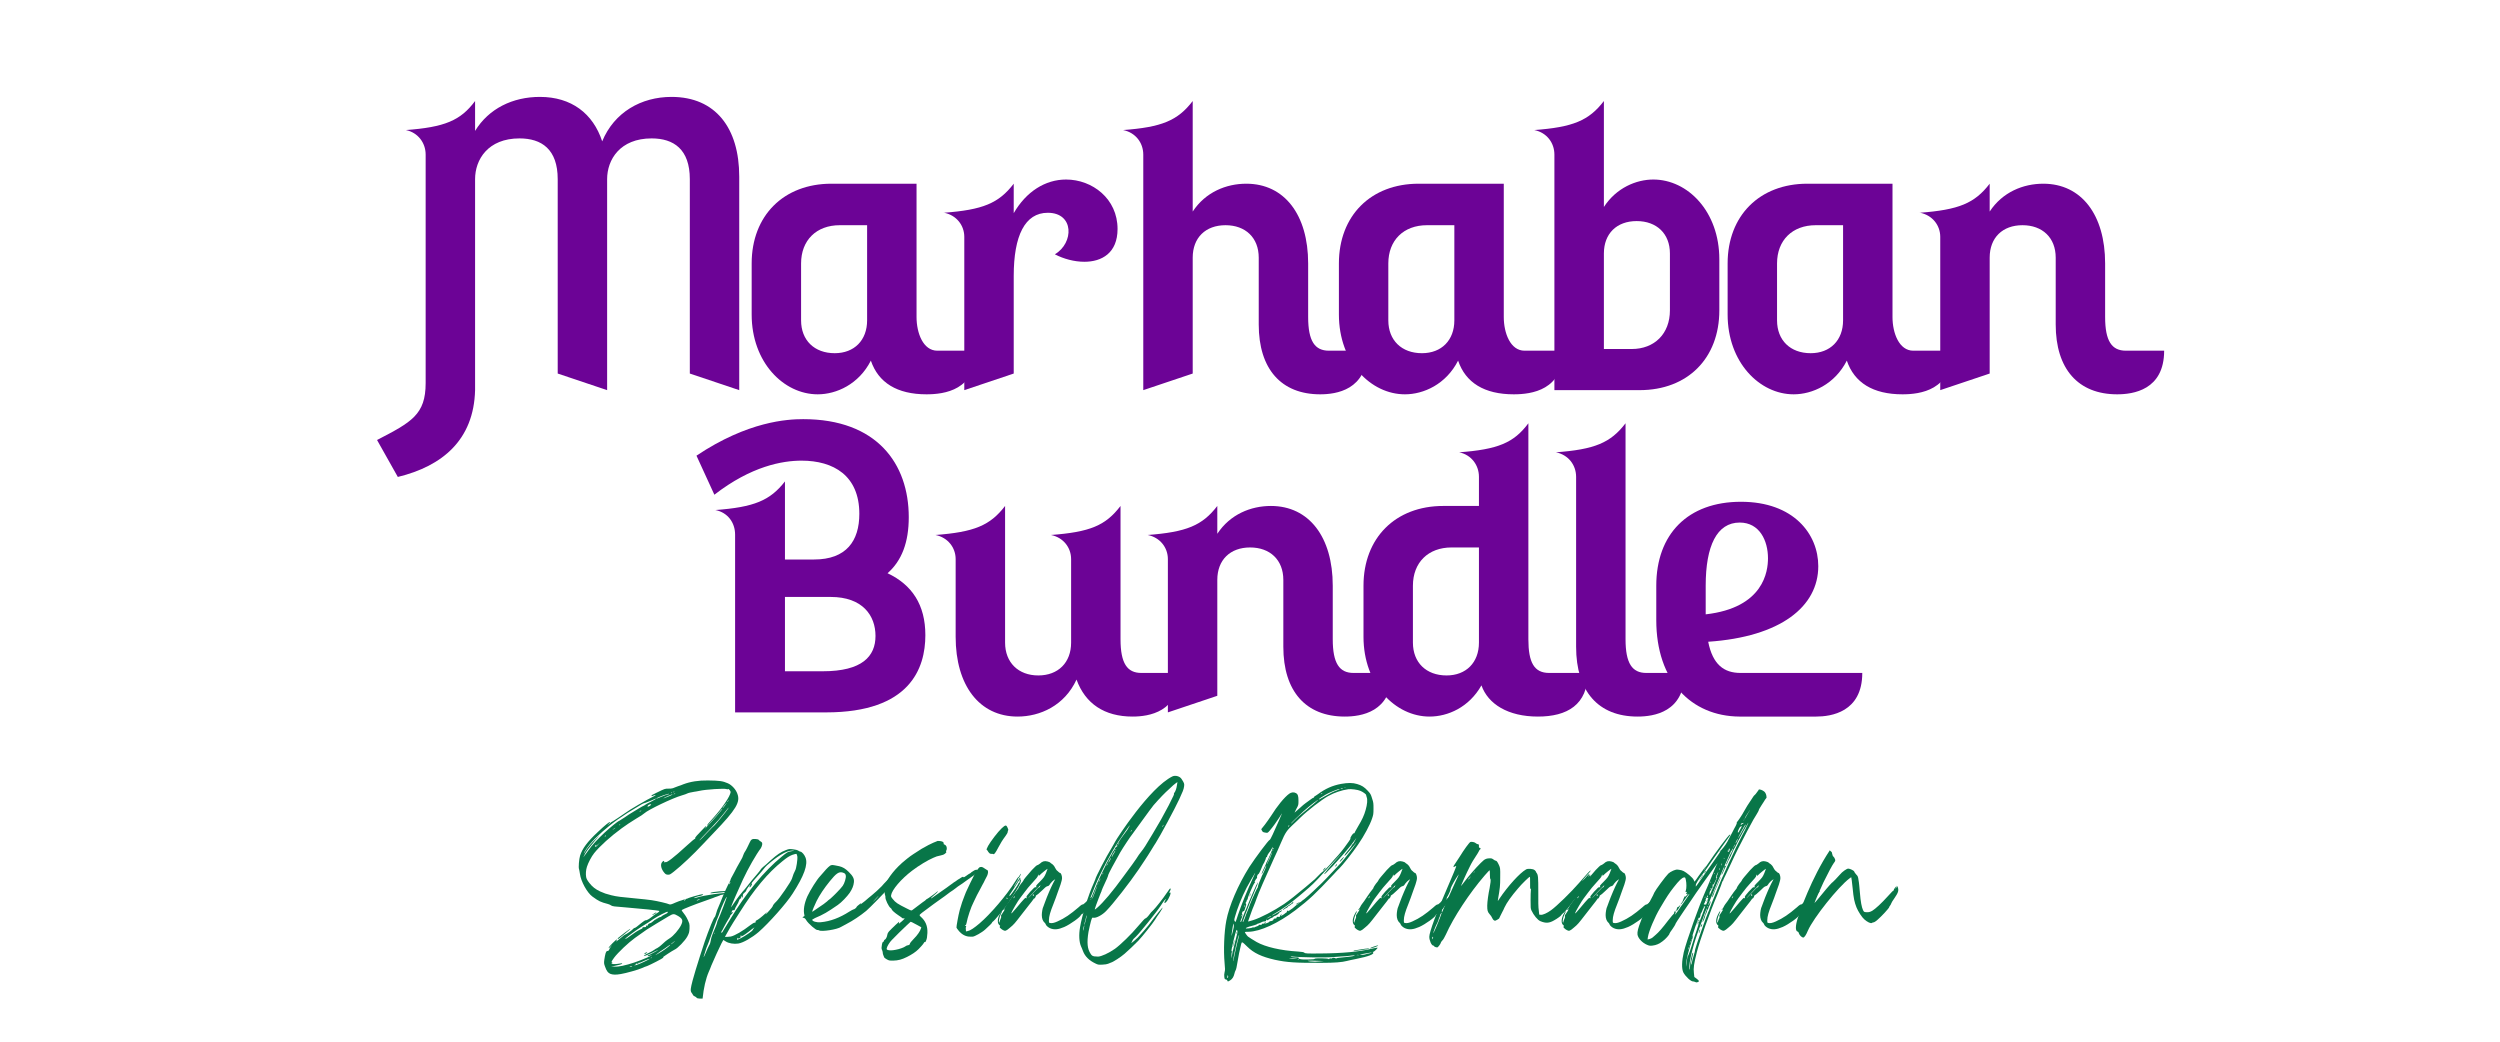
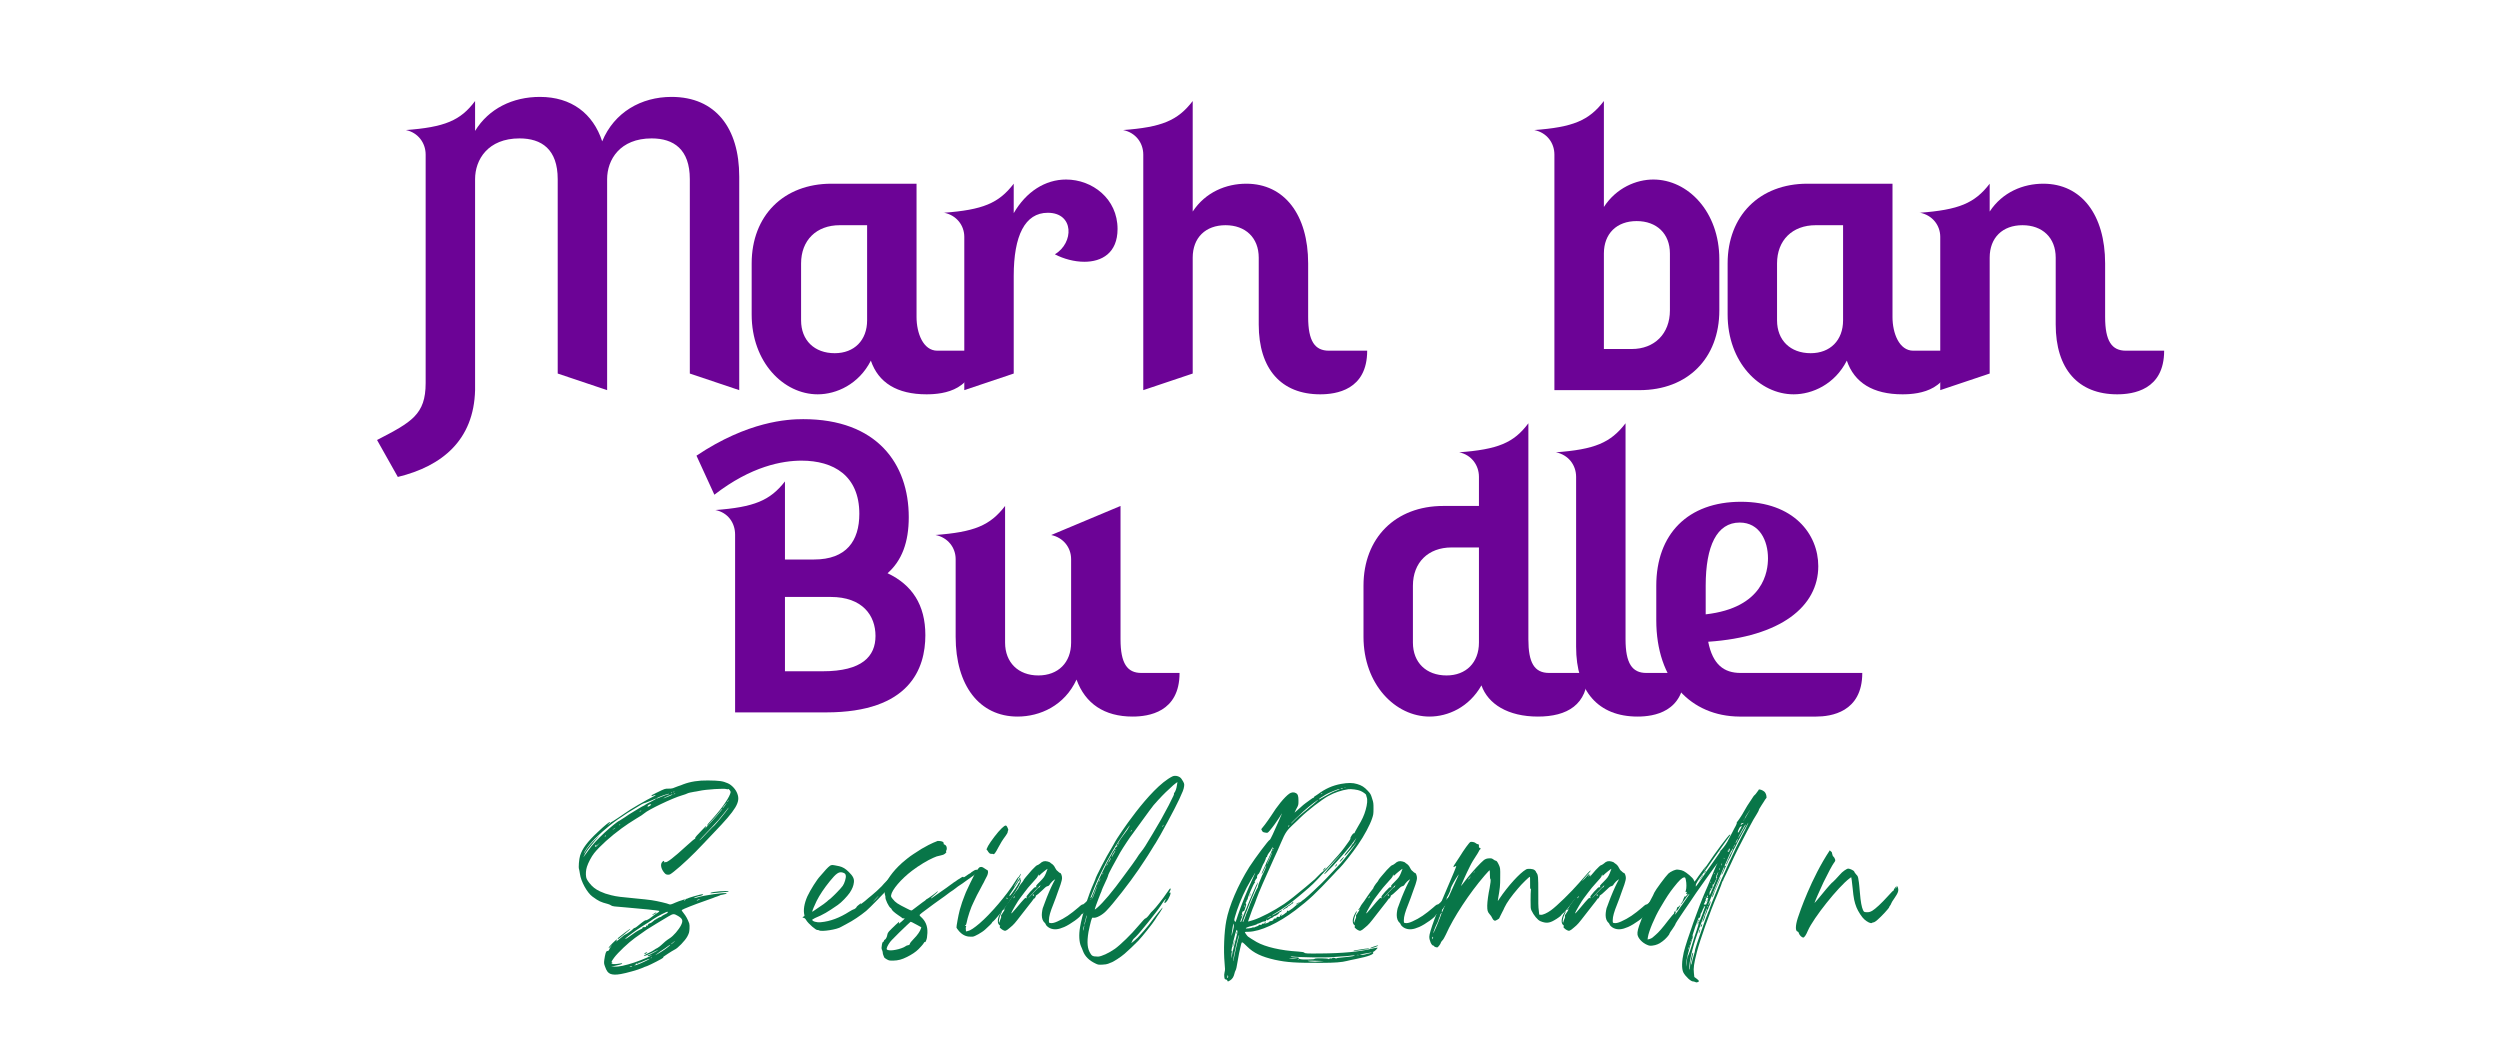
<svg xmlns="http://www.w3.org/2000/svg" width="240" viewBox="0 0 180 75" height="100" preserveAspectRatio="xMidYMid meet">
  <defs>
    <g />
  </defs>
  <g fill="#6c0396" fill-opacity="1">
    <g transform="translate(29.479, 28.09)">
      <g>
        <path d="M -0.836 6.25 C 2.363 5.473 4.637 3.59 4.727 0 L 4.727 -15.191 C 4.727 -16.598 5.652 -18.125 7.926 -18.125 C 9.512 -18.125 10.676 -17.348 10.676 -15.191 L 10.676 -1.195 L 14.234 0 L 14.234 -15.191 C 14.234 -16.598 15.164 -18.125 17.438 -18.125 C 19.02 -18.125 20.188 -17.348 20.188 -15.191 L 20.188 -1.195 L 23.746 0 L 23.746 -15.371 C 23.746 -18.871 22.043 -21.113 18.871 -21.113 C 16.688 -21.113 14.746 -20.008 13.879 -17.914 C 13.219 -19.918 11.664 -21.113 9.391 -21.113 C 7.445 -21.113 5.711 -20.277 4.727 -18.664 L 4.727 -20.816 C 3.68 -19.41 2.543 -18.93 -0.301 -18.723 L -0.238 -18.723 C 0.598 -18.543 1.168 -17.824 1.168 -16.957 L 1.168 -0.508 C 1.168 1.766 0.148 2.305 -2.332 3.59 Z M -0.836 6.25 " />
      </g>
    </g>
  </g>
  <g fill="#6c0396" fill-opacity="1">
    <g transform="translate(53.819, 28.09)">
      <g>
        <path d="M 12.172 -14.863 L 6.043 -14.863 C 2.602 -14.863 0.301 -12.562 0.301 -9.121 L 0.301 -5.441 C 0.301 -2.004 2.602 0.301 5.055 0.301 C 6.398 0.301 8.016 -0.418 8.883 -2.125 C 9.422 -0.539 10.766 0.301 12.891 0.301 C 14.176 0.301 16.449 0 16.449 -2.84 L 13.668 -2.84 C 12.652 -2.84 12.172 -4.098 12.172 -5.266 Z M 3.859 -9.121 C 3.859 -10.797 4.965 -11.875 6.641 -11.875 L 8.613 -11.875 L 8.613 -5.023 C 8.613 -3.59 7.688 -2.66 6.281 -2.66 C 4.816 -2.66 3.859 -3.59 3.859 -5.023 Z M 3.859 -9.121 " />
      </g>
    </g>
  </g>
  <g fill="#6c0396" fill-opacity="1">
    <g transform="translate(67.933, 28.09)">
      <g>
        <path d="M 0.059 -12.77 C 0.926 -12.59 1.496 -11.875 1.496 -11.035 L 1.496 0 L 5.055 -1.195 L 5.055 -8.223 C 5.055 -11.125 5.863 -12.77 7.508 -12.77 C 9.422 -12.77 9.391 -10.586 8.016 -9.781 C 8.645 -9.449 9.422 -9.242 10.141 -9.242 C 11.395 -9.242 12.531 -9.871 12.531 -11.605 C 12.531 -13.789 10.707 -15.164 8.824 -15.164 C 7.328 -15.164 5.953 -14.297 5.055 -12.742 L 5.055 -14.863 C 3.977 -13.457 2.84 -12.98 0 -12.77 Z M 0.059 -12.77 " />
      </g>
    </g>
  </g>
  <g fill="#6c0396" fill-opacity="1">
    <g transform="translate(80.82, 28.09)">
      <g>
        <path d="M 0 -18.723 L 0.059 -18.723 C 0.926 -18.543 1.496 -17.824 1.496 -16.957 L 1.496 0 L 5.055 -1.195 L 5.055 -9.539 C 5.055 -10.977 5.98 -11.875 7.418 -11.875 C 8.852 -11.875 9.809 -10.977 9.809 -9.539 L 9.809 -4.727 C 9.809 -1.523 11.426 0.301 14.234 0.301 C 15.371 0.301 17.617 0 17.617 -2.84 L 14.863 -2.84 C 13.848 -2.84 13.367 -3.527 13.367 -5.266 L 13.367 -9.121 C 13.367 -12.621 11.664 -14.863 8.914 -14.863 C 7.477 -14.863 5.98 -14.266 5.055 -12.859 L 5.055 -20.816 C 3.977 -19.41 2.84 -18.93 0 -18.723 Z M 0 -18.723 " />
      </g>
    </g>
  </g>
  <g fill="#6c0396" fill-opacity="1">
    <g transform="translate(96.1, 28.09)">
      <g>
+         </g>
+     </g>
+   </g>
+   <g fill="#6c0396" fill-opacity="1">
+     <g transform="translate(110.214, 28.09)">
+       <g>
+         <path d="M 0.211 -18.723 L 0.27 -18.723 C 1.137 -18.543 1.703 -17.824 1.703 -16.957 L 1.703 0 L 7.836 0 C 11.305 0 13.578 -2.305 13.578 -5.742 L 13.578 -9.422 C 13.578 -12.859 11.305 -15.164 8.824 -15.164 C 7.598 -15.164 6.16 -14.566 5.266 -13.188 L 5.266 -20.816 C 4.188 -19.41 3.051 -18.93 0.211 -18.723 Z M 5.266 -2.961 L 5.266 -9.84 C 5.266 -11.273 6.191 -12.172 7.625 -12.172 C 9.062 -12.172 10.02 -11.273 10.02 -9.84 L 10.02 -5.742 C 10.02 -4.066 8.914 -2.961 7.266 -2.961 Z M 5.266 -2.961 " />
+       </g>
+     </g>
+   </g>
+   <g fill="#6c0396" fill-opacity="1">
+     <g transform="translate(124.088, 28.09)">
+       <g>
        <path d="M 12.172 -14.863 L 6.043 -14.863 C 2.602 -14.863 0.301 -12.562 0.301 -9.121 L 0.301 -5.441 C 0.301 -2.004 2.602 0.301 5.055 0.301 C 6.398 0.301 8.016 -0.418 8.883 -2.125 C 9.422 -0.539 10.766 0.301 12.891 0.301 C 14.176 0.301 16.449 0 16.449 -2.84 L 13.668 -2.84 C 12.652 -2.84 12.172 -4.098 12.172 -5.266 Z M 3.859 -9.121 C 3.859 -10.797 4.965 -11.875 6.641 -11.875 L 8.613 -11.875 L 8.613 -5.023 C 8.613 -3.59 7.688 -2.66 6.281 -2.66 C 4.816 -2.66 3.859 -3.59 3.859 -5.023 Z M 3.859 -9.121 " />
      </g>
    </g>
  </g>
  <g fill="#6c0396" fill-opacity="1">
-     <g transform="translate(110.214, 28.09)">
-       <g>
-         <path d="M 0.211 -18.723 L 0.27 -18.723 C 1.137 -18.543 1.703 -17.824 1.703 -16.957 L 1.703 0 L 7.836 0 C 11.305 0 13.578 -2.305 13.578 -5.742 L 13.578 -9.422 C 13.578 -12.859 11.305 -15.164 8.824 -15.164 C 7.598 -15.164 6.16 -14.566 5.266 -13.188 L 5.266 -20.816 C 4.188 -19.41 3.051 -18.93 0.211 -18.723 Z M 5.266 -2.961 L 5.266 -9.84 C 5.266 -11.273 6.191 -12.172 7.625 -12.172 C 9.062 -12.172 10.02 -11.273 10.02 -9.84 L 10.02 -5.742 C 10.02 -4.066 8.914 -2.961 7.266 -2.961 Z M 5.266 -2.961 " />
-       </g>
-     </g>
-   </g>
-   <g fill="#6c0396" fill-opacity="1">
-     <g transform="translate(124.088, 28.09)">
-       <g>
-         <path d="M 12.172 -14.863 L 6.043 -14.863 C 2.602 -14.863 0.301 -12.562 0.301 -9.121 L 0.301 -5.441 C 0.301 -2.004 2.602 0.301 5.055 0.301 C 6.398 0.301 8.016 -0.418 8.883 -2.125 C 9.422 -0.539 10.766 0.301 12.891 0.301 C 14.176 0.301 16.449 0 16.449 -2.84 L 13.668 -2.84 C 12.652 -2.84 12.172 -4.098 12.172 -5.266 Z M 3.859 -9.121 C 3.859 -10.797 4.965 -11.875 6.641 -11.875 L 8.613 -11.875 L 8.613 -5.023 C 8.613 -3.59 7.688 -2.66 6.281 -2.66 C 4.816 -2.66 3.859 -3.59 3.859 -5.023 Z M 3.859 -9.121 " />
-       </g>
-     </g>
-   </g>
-   <g fill="#6c0396" fill-opacity="1">
    <g transform="translate(138.202, 28.09)">
      <g>
        <path d="M 0.059 -12.77 C 0.926 -12.59 1.496 -11.875 1.496 -11.035 L 1.496 0 L 5.055 -1.195 L 5.055 -9.539 C 5.055 -10.977 5.98 -11.875 7.418 -11.875 C 8.852 -11.875 9.809 -10.977 9.809 -9.539 L 9.809 -4.727 C 9.809 -1.523 11.426 0.301 14.234 0.301 C 15.371 0.301 17.617 0 17.617 -2.84 L 14.863 -2.84 C 13.848 -2.84 13.367 -3.527 13.367 -5.266 L 13.367 -9.121 C 13.367 -12.621 11.664 -14.863 8.914 -14.863 C 7.477 -14.863 5.98 -14.266 5.055 -12.859 L 5.055 -14.863 C 3.977 -13.457 2.84 -12.98 0 -12.77 Z M 0.059 -12.77 " />
      </g>
    </g>
  </g>
  <g fill="#6c0396" fill-opacity="1">
    <g transform="translate(51.224, 51.292)">
      <g>
        <path d="M -1.078 -18.484 L 0.211 -15.672 C 2.871 -17.734 5.113 -18.125 6.488 -18.125 C 8.793 -18.125 10.648 -17.047 10.648 -14.297 C 10.648 -12.352 9.719 -11.008 7.387 -11.008 L 5.293 -11.008 L 5.293 -16.629 C 4.219 -15.254 3.082 -14.773 0.238 -14.566 L 0.301 -14.566 C 1.168 -14.387 1.703 -13.668 1.703 -12.801 L 1.703 0 L 8.254 0 C 14.297 0 15.402 -3.172 15.402 -5.562 C 15.402 -7.746 14.445 -9.184 12.68 -10.02 C 13.699 -10.918 14.207 -12.23 14.207 -14.055 C 14.207 -17.914 11.902 -21.113 6.609 -21.113 C 5.473 -21.113 2.633 -20.965 -1.078 -18.484 Z M 5.293 -8.312 L 8.582 -8.312 C 10.887 -8.312 11.812 -6.969 11.812 -5.504 C 11.812 -4.039 10.855 -2.961 8.016 -2.961 L 5.293 -2.961 Z M 5.293 -8.312 " />
      </g>
    </g>
  </g>
  <g fill="#6c0396" fill-opacity="1">
    <g transform="translate(67.311, 51.292)">
      <g>
-         <path d="M 0.059 -12.77 C 0.926 -12.59 1.496 -11.875 1.496 -11.035 L 1.496 -5.441 C 1.496 -1.945 3.199 0.301 5.953 0.301 C 7.566 0.301 9.332 -0.48 10.199 -2.363 C 10.828 -0.629 12.203 0.301 14.234 0.301 C 15.371 0.301 17.617 0 17.617 -2.84 L 14.863 -2.84 C 13.848 -2.84 13.367 -3.527 13.367 -5.266 L 13.367 -14.863 C 12.293 -13.457 11.184 -12.98 8.312 -12.77 L 8.375 -12.77 C 9.242 -12.59 9.809 -11.875 9.809 -11.035 L 9.809 -5.023 C 9.809 -3.59 8.883 -2.66 7.445 -2.66 C 6.012 -2.66 5.055 -3.59 5.055 -5.023 L 5.055 -14.863 C 3.977 -13.457 2.84 -12.98 0 -12.77 Z M 0.059 -12.77 " />
+         <path d="M 0.059 -12.77 C 0.926 -12.59 1.496 -11.875 1.496 -11.035 L 1.496 -5.441 C 1.496 -1.945 3.199 0.301 5.953 0.301 C 7.566 0.301 9.332 -0.48 10.199 -2.363 C 10.828 -0.629 12.203 0.301 14.234 0.301 C 15.371 0.301 17.617 0 17.617 -2.84 L 14.863 -2.84 C 13.848 -2.84 13.367 -3.527 13.367 -5.266 L 13.367 -14.863 L 8.375 -12.77 C 9.242 -12.59 9.809 -11.875 9.809 -11.035 L 9.809 -5.023 C 9.809 -3.59 8.883 -2.66 7.445 -2.66 C 6.012 -2.66 5.055 -3.59 5.055 -5.023 L 5.055 -14.863 C 3.977 -13.457 2.84 -12.98 0 -12.77 Z M 0.059 -12.77 " />
      </g>
    </g>
  </g>
  <g fill="#6c0396" fill-opacity="1">
    <g transform="translate(82.591, 51.292)">
      <g>
-         <path d="M 0.059 -12.77 C 0.926 -12.59 1.496 -11.875 1.496 -11.035 L 1.496 0 L 5.055 -1.195 L 5.055 -9.539 C 5.055 -10.977 5.98 -11.875 7.418 -11.875 C 8.852 -11.875 9.809 -10.977 9.809 -9.539 L 9.809 -4.727 C 9.809 -1.523 11.426 0.301 14.234 0.301 C 15.371 0.301 17.617 0 17.617 -2.84 L 14.863 -2.84 C 13.848 -2.84 13.367 -3.527 13.367 -5.266 L 13.367 -9.121 C 13.367 -12.621 11.664 -14.863 8.914 -14.863 C 7.477 -14.863 5.98 -14.266 5.055 -12.859 L 5.055 -14.863 C 3.977 -13.457 2.84 -12.98 0 -12.77 Z M 0.059 -12.77 " />
-       </g>
+         </g>
    </g>
  </g>
  <g fill="#6c0396" fill-opacity="1">
    <g transform="translate(97.871, 51.292)">
      <g>
        <path d="M 0.301 -9.121 L 0.301 -5.441 C 0.301 -2.004 2.602 0.301 5.055 0.301 C 6.371 0.301 7.895 -0.359 8.793 -1.945 C 9.27 -0.598 10.707 0.301 12.859 0.301 C 14.953 0.301 16.449 -0.539 16.449 -2.84 L 13.668 -2.84 C 12.59 -2.84 12.172 -3.59 12.172 -5.266 L 12.172 -20.816 C 11.125 -19.41 9.988 -18.93 7.148 -18.723 L 7.207 -18.723 C 8.047 -18.543 8.613 -17.824 8.613 -16.957 L 8.613 -14.863 L 6.043 -14.863 C 2.602 -14.863 0.301 -12.562 0.301 -9.121 Z M 6.641 -11.875 L 8.613 -11.875 L 8.613 -5.023 C 8.613 -3.59 7.688 -2.66 6.281 -2.66 C 4.816 -2.66 3.859 -3.59 3.859 -5.023 L 3.859 -9.121 C 3.859 -10.797 4.965 -11.875 6.641 -11.875 Z M 6.641 -11.875 " />
      </g>
    </g>
  </g>
  <g fill="#6c0396" fill-opacity="1">
    <g transform="translate(111.984, 51.292)">
      <g>
        <path d="M 0.059 -18.723 C 0.926 -18.543 1.496 -17.824 1.496 -16.957 L 1.496 -4.727 C 1.496 -1.523 3.082 0.301 5.922 0.301 C 7.059 0.301 9.301 0 9.301 -2.84 L 6.551 -2.84 C 5.531 -2.84 5.055 -3.527 5.055 -5.266 L 5.055 -20.816 C 3.977 -19.41 2.84 -18.93 0 -18.723 Z M 0.059 -18.723 " />
      </g>
    </g>
  </g>
  <g fill="#6c0396" fill-opacity="1">
    <g transform="translate(118.951, 51.292)">
      <g>
        <path d="M 6.281 0.301 L 11.812 0.301 C 12.859 0.301 15.133 0 15.133 -2.84 L 6.371 -2.84 C 5.176 -2.84 4.367 -3.438 4.039 -5.086 C 9.27 -5.441 11.965 -7.625 11.965 -10.527 C 11.965 -12.832 10.199 -15.164 6.398 -15.164 C 2.57 -15.164 0.301 -12.832 0.301 -9.121 L 0.301 -6.641 C 0.301 -2.273 2.812 0.27 6.281 0.301 Z M 3.859 -9.121 C 3.859 -11.992 4.664 -13.668 6.309 -13.668 C 7.746 -13.668 8.344 -12.352 8.344 -11.098 C 8.344 -10.168 8.047 -7.535 3.859 -7.059 Z M 3.859 -9.121 " />
      </g>
    </g>
  </g>
  <g fill="#087648" fill-opacity="1">
    <g transform="translate(41.68, 69.97)">
      <g>
        <path d="M 10.773 -5.789 C 10.742 -5.863 9.586 -5.77 9.477 -5.684 C 9.434 -5.641 9.5 -5.648 9.961 -5.691 C 10.367 -5.734 10.625 -5.758 10.73 -5.758 C 10.766 -5.758 10.785 -5.77 10.773 -5.789 Z M 0.074 -7.055 C 0.148 -6.496 0.602 -5.684 0.977 -5.414 C 1.457 -5.07 1.543 -5.027 2.102 -4.879 C 2.188 -4.855 2.293 -4.805 2.336 -4.77 C 2.414 -4.719 2.551 -4.695 3.324 -4.641 C 4.48 -4.547 5.715 -4.418 5.777 -4.387 C 5.812 -4.352 5.77 -4.309 5.605 -4.215 C 5.48 -4.137 5.328 -4.02 5.254 -3.957 C 5.082 -3.816 4.867 -3.688 4.805 -3.711 C 4.77 -3.711 4.633 -3.625 4.492 -3.508 C 4.223 -3.281 4.043 -3.141 3.988 -3.152 C 3.969 -3.152 3.945 -3.129 3.926 -3.109 C 3.883 -3.035 3.398 -2.68 3.344 -2.691 C 3.324 -2.691 3.164 -2.574 3.012 -2.434 C 2.746 -2.207 2.605 -2.113 2.711 -2.242 C 2.746 -2.273 2.746 -2.305 2.734 -2.328 C 2.703 -2.359 2.145 -1.801 2.145 -1.727 C 2.133 -1.684 2.176 -1.703 2.262 -1.801 L 2.391 -1.941 L 2.293 -1.801 C 2.242 -1.727 2.188 -1.629 2.176 -1.586 C 2.164 -1.531 2.121 -1.512 2.07 -1.5 C 1.996 -1.5 1.973 -1.469 1.918 -1.32 C 1.887 -1.223 1.855 -1.02 1.832 -0.879 C 1.801 -0.633 1.801 -0.59 1.887 -0.363 C 1.996 -0.055 2.09 0.062 2.25 0.141 C 2.434 0.215 2.648 0.227 3.023 0.16 C 3.398 0.098 4.277 -0.148 4.547 -0.27 C 4.633 -0.312 4.812 -0.387 4.922 -0.418 C 5.145 -0.504 6.047 -0.965 6.078 -1.02 C 6.09 -1.039 6.09 -1.051 6.059 -1.051 C 6.016 -1.051 6.734 -1.523 6.895 -1.598 C 7.109 -1.684 7.645 -2.242 7.805 -2.539 C 7.934 -2.789 7.945 -2.832 7.965 -3.098 C 7.977 -3.258 7.965 -3.43 7.945 -3.484 C 7.836 -3.785 7.699 -4.031 7.547 -4.215 C 7.441 -4.344 7.387 -4.43 7.41 -4.449 C 7.461 -4.504 8.383 -4.867 8.973 -5.07 C 9.273 -5.18 9.586 -5.285 9.66 -5.316 C 9.734 -5.352 9.875 -5.402 9.961 -5.426 C 10.047 -5.457 10.133 -5.488 10.152 -5.5 C 10.164 -5.523 10.27 -5.543 10.379 -5.562 C 10.656 -5.617 10.656 -5.617 10.625 -5.648 C 10.562 -5.734 8.996 -5.512 8.469 -5.34 C 8.383 -5.316 8.309 -5.297 8.297 -5.309 C 8.277 -5.34 8.512 -5.426 8.75 -5.469 C 8.941 -5.523 9.016 -5.574 8.879 -5.586 C 8.793 -5.586 7.879 -5.328 7.828 -5.285 C 7.816 -5.266 7.773 -5.254 7.742 -5.254 C 7.707 -5.266 7.676 -5.23 7.664 -5.188 C 7.645 -5.145 7.621 -5.125 7.602 -5.125 C 7.57 -5.125 7.57 -5.145 7.613 -5.18 C 7.656 -5.23 7.656 -5.23 7.59 -5.211 C 7.547 -5.199 7.461 -5.168 7.398 -5.145 C 7.332 -5.137 7.117 -5.051 6.938 -4.977 C 6.68 -4.855 6.582 -4.836 6.52 -4.855 C 6.391 -4.922 5.66 -5.094 5.242 -5.156 C 5.02 -5.188 4.547 -5.242 4.18 -5.273 C 3.004 -5.383 2.734 -5.414 2.336 -5.512 C 1.918 -5.617 1.867 -5.641 1.523 -5.789 C 1.199 -5.941 0.965 -6.121 0.75 -6.402 C 0.602 -6.594 0.547 -6.699 0.523 -6.82 C 0.484 -7.043 0.504 -7.324 0.578 -7.559 C 0.664 -7.836 0.91 -8.309 1.094 -8.535 C 1.492 -9.039 2.316 -9.777 3.086 -10.336 C 3.559 -10.668 3.547 -10.668 4.117 -11.023 C 4.387 -11.172 4.652 -11.355 4.719 -11.418 C 4.965 -11.652 6.742 -12.512 7.418 -12.703 C 7.602 -12.758 7.762 -12.812 7.785 -12.832 C 7.828 -12.867 8.137 -12.941 8.297 -12.961 C 8.375 -12.973 8.547 -12.996 8.672 -13.027 C 9.133 -13.133 10.496 -13.219 10.625 -13.156 C 10.68 -13.133 10.723 -13.133 10.73 -13.156 C 10.773 -13.207 10.926 -13.027 10.926 -12.941 C 10.895 -12.641 10.324 -11.793 9.66 -11.066 C 9.348 -10.73 9.211 -10.551 9.23 -10.527 C 9.242 -10.52 9.273 -10.527 9.297 -10.562 C 9.488 -10.785 9.723 -11.055 9.809 -11.141 C 9.863 -11.203 10.004 -11.355 10.109 -11.492 C 10.219 -11.633 10.312 -11.75 10.324 -11.738 C 10.391 -11.738 9.457 -10.68 9.145 -10.379 C 9.051 -10.293 9.027 -10.27 9.082 -10.336 C 9.145 -10.398 9.176 -10.453 9.168 -10.477 C 9.156 -10.484 9.125 -10.477 9.102 -10.453 C 8.449 -9.777 8.352 -9.672 8.375 -9.617 C 8.383 -9.574 8.375 -9.562 8.352 -9.574 C 8.34 -9.586 8.074 -9.371 7.773 -9.09 C 6.828 -8.223 6.305 -7.816 6.219 -7.902 C 6.188 -7.934 6.176 -7.934 6.176 -7.902 C 6.176 -7.879 6.164 -7.871 6.145 -7.871 C 6.121 -7.871 6.121 -7.891 6.133 -7.922 C 6.176 -8.031 6.047 -7.988 5.973 -7.871 C 5.855 -7.699 5.93 -7.387 6.152 -7.129 C 6.238 -7.023 6.293 -7 6.402 -6.992 C 6.531 -6.98 6.582 -7.012 6.84 -7.215 C 7.375 -7.633 8.254 -8.461 8.93 -9.188 C 9.125 -9.391 9.477 -9.766 9.723 -10.023 C 11.332 -11.695 11.645 -12.223 11.406 -12.832 C 11.301 -13.133 11 -13.457 10.723 -13.574 C 10.355 -13.734 10.152 -13.766 9.297 -13.777 C 8.621 -13.789 8.02 -13.691 7.516 -13.5 C 7.441 -13.465 7.27 -13.402 7.129 -13.359 C 7 -13.316 6.84 -13.25 6.766 -13.219 C 6.699 -13.199 6.551 -13.176 6.434 -13.188 C 6.195 -13.188 6.195 -13.188 5.598 -12.898 C 5.254 -12.738 5.211 -12.703 5.23 -12.66 C 5.242 -12.641 5.309 -12.652 5.383 -12.695 C 5.457 -12.727 5.523 -12.738 5.523 -12.727 C 5.523 -12.703 5.457 -12.66 5.383 -12.629 C 4.965 -12.438 3.602 -11.645 3.312 -11.418 C 3.109 -11.277 2.66 -10.969 2.477 -10.859 C 2.391 -10.816 2.328 -10.773 2.316 -10.766 C 2.305 -10.754 2.242 -10.699 2.176 -10.637 L 2.047 -10.539 L 2.156 -10.656 C 2.207 -10.711 2.25 -10.766 2.242 -10.785 C 2.207 -10.816 1.887 -10.562 1.363 -10.066 C 0.602 -9.359 0.246 -8.867 0.086 -8.363 C 0.012 -8.125 -0.043 -7.496 0.012 -7.387 C 0.02 -7.355 0.055 -7.203 0.074 -7.055 Z M 8.512 -5.168 C 8.547 -5.188 8.609 -5.199 8.652 -5.223 L 8.738 -5.23 L 8.652 -5.188 C 8.609 -5.156 8.547 -5.137 8.512 -5.137 C 8.469 -5.145 8.469 -5.145 8.512 -5.168 Z M 3.754 -0.363 C 3.699 -0.355 3.645 -0.344 3.645 -0.355 C 3.645 -0.375 3.828 -0.441 3.848 -0.418 C 3.848 -0.406 3.805 -0.387 3.754 -0.363 Z M 4.148 -0.492 C 3.988 -0.449 3.945 -0.449 4.051 -0.504 C 4.105 -0.523 4.129 -0.559 4.105 -0.566 C 4.094 -0.59 4.105 -0.602 4.137 -0.59 C 4.234 -0.566 4.309 -0.578 4.289 -0.621 C 4.277 -0.652 4.32 -0.664 4.387 -0.652 C 4.395 -0.652 4.555 -0.719 4.738 -0.805 C 4.934 -0.891 5.082 -0.945 5.094 -0.934 C 5.102 -0.902 4.387 -0.566 4.148 -0.492 Z M 5.223 -1.02 C 5.199 -0.953 5.18 -0.945 5.18 -0.996 C 5.18 -1.02 5.199 -1.039 5.211 -1.051 C 5.23 -1.062 5.242 -1.039 5.223 -1.02 Z M 5.973 -1.469 C 5.727 -1.309 5.457 -1.168 5.512 -1.211 C 5.555 -1.254 6.066 -1.617 6.188 -1.684 C 6.219 -1.715 6.324 -1.781 6.41 -1.844 C 6.496 -1.91 6.57 -1.953 6.582 -1.941 C 6.594 -1.918 6.23 -1.629 5.973 -1.469 Z M 6.863 -2.156 C 6.766 -2.059 6.625 -1.961 6.625 -1.996 C 6.625 -2.004 6.711 -2.059 6.797 -2.133 C 6.957 -2.25 6.957 -2.25 6.863 -2.156 Z M 7.141 -4.02 C 7.473 -3.816 7.516 -3.688 7.355 -3.355 C 7.195 -3.035 6.809 -2.582 6.539 -2.414 C 6.316 -2.273 6.121 -2.113 5.973 -1.961 C 5.887 -1.875 5.758 -1.781 5.672 -1.727 C 5.574 -1.684 5.457 -1.609 5.402 -1.566 C 5.352 -1.523 5.18 -1.426 5.039 -1.363 C 4.793 -1.254 4.621 -1.137 4.695 -1.137 C 4.738 -1.125 5.266 -1.352 5.48 -1.469 C 5.598 -1.523 5.703 -1.574 5.715 -1.566 C 5.727 -1.555 5.059 -1.199 4.965 -1.18 C 4.953 -1.168 4.941 -1.148 4.953 -1.137 C 4.965 -1.113 5.039 -1.125 5.125 -1.156 C 5.371 -1.242 5.266 -1.18 4.898 -1.02 C 4.309 -0.762 3.645 -0.535 3.129 -0.43 C 2.938 -0.387 2.711 -0.363 2.562 -0.375 L 2.316 -0.387 L 2.531 -0.418 C 2.832 -0.473 3.121 -0.547 3.121 -0.59 C 3.121 -0.621 3.066 -0.621 2.746 -0.566 C 2.66 -0.559 2.531 -0.547 2.445 -0.559 C 2.305 -0.566 2.293 -0.566 2.379 -0.602 C 2.445 -0.633 2.457 -0.633 2.402 -0.652 C 2.316 -0.688 2.336 -0.738 2.539 -1.02 C 2.82 -1.395 3.57 -2.102 4.031 -2.434 C 4.148 -2.52 4.406 -2.703 4.621 -2.852 C 4.824 -3.004 5.008 -3.121 5.02 -3.121 C 5.027 -3.121 5.273 -3.281 5.574 -3.465 C 5.863 -3.645 6.262 -3.883 6.445 -3.988 C 6.809 -4.203 6.84 -4.191 7.141 -4.02 Z M 6.391 -4.32 C 6.434 -4.277 6.359 -4.203 6.176 -4.129 C 6.066 -4.074 5.961 -4.012 5.941 -3.977 C 5.906 -3.957 5.863 -3.934 5.832 -3.934 C 5.801 -3.934 5.758 -3.914 5.727 -3.891 C 5.703 -3.859 5.66 -3.84 5.641 -3.84 C 5.605 -3.84 5.586 -3.828 5.586 -3.805 C 5.586 -3.785 5.562 -3.773 5.531 -3.773 C 5.512 -3.773 5.426 -3.719 5.352 -3.645 C 5.266 -3.57 5.18 -3.508 5.156 -3.508 C 5.102 -3.516 4.953 -3.41 4.953 -3.355 C 4.953 -3.336 4.934 -3.301 4.91 -3.293 C 4.879 -3.27 4.879 -3.281 4.898 -3.312 C 4.922 -3.344 4.91 -3.344 4.879 -3.344 C 4.848 -3.336 4.836 -3.301 4.836 -3.27 C 4.836 -3.227 4.812 -3.215 4.738 -3.215 C 4.633 -3.227 4.555 -3.195 4.578 -3.152 C 4.59 -3.129 4.504 -3.078 4.395 -3.035 C 4.215 -2.949 4.043 -2.84 3.559 -2.488 C 3.398 -2.371 3.258 -2.316 3.367 -2.414 C 3.582 -2.605 4.172 -3.035 4.566 -3.281 C 4.824 -3.441 5.188 -3.668 5.359 -3.797 C 5.684 -4.012 6.359 -4.363 6.391 -4.32 Z M 10.711 -12.297 C 10.73 -12.328 10.766 -12.363 10.766 -12.363 C 10.773 -12.363 10.773 -12.328 10.754 -12.297 C 10.723 -12.254 10.699 -12.223 10.688 -12.223 C 10.68 -12.223 10.688 -12.254 10.711 -12.297 Z M 10.656 -12.191 C 10.668 -12.191 10.602 -12.094 10.527 -11.988 C 10.379 -11.793 10.348 -11.75 10.348 -11.793 C 10.348 -11.824 10.645 -12.191 10.656 -12.191 Z M 10.723 -11.719 C 10.582 -11.504 9.863 -10.637 9.746 -10.527 C 9.68 -10.484 9.512 -10.305 9.348 -10.133 C 9.188 -9.973 8.984 -9.758 8.898 -9.66 C 8.801 -9.562 8.707 -9.469 8.672 -9.457 C 8.629 -9.426 8.953 -9.777 9.594 -10.441 C 9.938 -10.797 10.176 -11.066 10.434 -11.398 C 10.551 -11.547 10.68 -11.707 10.723 -11.762 L 10.797 -11.836 Z M 1.406 -9.176 C 1.223 -8.984 1.223 -8.984 1.168 -9.027 C 1.137 -9.051 1.148 -9.07 1.199 -9.125 C 1.254 -9.156 1.266 -9.168 1.242 -9.133 C 1.223 -9.113 1.199 -9.07 1.191 -9.051 C 1.191 -9.027 1.277 -9.09 1.383 -9.176 L 1.566 -9.348 Z M 1.898 -9.746 C 1.855 -9.703 1.844 -9.715 1.867 -9.758 C 1.887 -9.809 1.953 -9.832 1.953 -9.801 C 1.953 -9.789 1.93 -9.766 1.898 -9.746 Z M 2.52 -10.281 C 2.465 -10.238 2.422 -10.219 2.422 -10.227 C 2.422 -10.238 2.465 -10.27 2.531 -10.312 C 2.582 -10.355 2.637 -10.379 2.625 -10.367 C 2.625 -10.355 2.582 -10.312 2.52 -10.281 Z M 2.949 -10.594 C 2.926 -10.57 2.895 -10.539 2.883 -10.539 C 2.875 -10.539 2.895 -10.57 2.918 -10.594 C 2.938 -10.625 2.969 -10.645 2.98 -10.645 C 2.992 -10.645 2.969 -10.625 2.949 -10.594 Z M 4.473 -11.59 C 4.449 -11.559 4.406 -11.527 4.387 -11.527 C 4.363 -11.535 4.352 -11.535 4.363 -11.547 C 4.375 -11.547 4.418 -11.57 4.449 -11.602 C 4.516 -11.645 4.516 -11.645 4.473 -11.59 Z M 5.156 -11.988 C 5.113 -11.945 5.07 -11.922 5.051 -11.922 C 5.02 -11.922 4.996 -11.902 4.984 -11.879 C 4.977 -11.859 4.965 -11.859 4.953 -11.902 C 4.934 -11.977 5.051 -12.062 5.156 -12.062 C 5.223 -12.051 5.223 -12.051 5.156 -11.988 Z M 6.914 -12.812 C 6.883 -12.789 6.84 -12.781 6.828 -12.781 C 6.809 -12.789 6.82 -12.801 6.852 -12.812 C 6.871 -12.832 6.914 -12.844 6.938 -12.844 C 6.949 -12.844 6.949 -12.832 6.914 -12.812 Z M 6.84 -12.973 C 6.871 -12.984 6.883 -12.984 6.871 -12.961 C 6.863 -12.941 6.828 -12.93 6.82 -12.93 C 6.766 -12.93 6.785 -12.953 6.84 -12.973 Z M 6.742 -12.781 C 6.766 -12.77 6.668 -12.715 6.531 -12.66 C 6.391 -12.598 6.219 -12.535 6.164 -12.512 C 6.109 -12.48 6.078 -12.48 6.102 -12.5 C 6.152 -12.555 6.711 -12.789 6.742 -12.781 Z M 6.68 -12.918 C 6.699 -12.93 6.711 -12.918 6.711 -12.898 C 6.711 -12.875 6.699 -12.867 6.68 -12.867 C 6.637 -12.867 6.637 -12.887 6.68 -12.918 Z M 5.574 -12.48 C 5.684 -12.578 6.539 -12.887 6.488 -12.801 C 6.477 -12.781 6.422 -12.77 6.359 -12.758 C 6.305 -12.746 6.102 -12.672 5.93 -12.598 C 5.641 -12.48 5.531 -12.438 5.574 -12.48 Z M 0.773 -9.168 C 1.156 -9.648 2.113 -10.496 2.797 -10.969 C 3.465 -11.43 3.453 -11.418 4.523 -12.062 C 4.578 -12.105 4.707 -12.148 4.793 -12.168 C 4.891 -12.199 5.082 -12.277 5.23 -12.34 C 5.383 -12.406 5.512 -12.469 5.523 -12.469 C 5.586 -12.457 5.457 -12.383 5.199 -12.254 C 5.027 -12.168 4.836 -12.074 4.77 -12.02 C 4.719 -11.977 4.652 -11.945 4.641 -11.945 C 4.621 -11.945 4.492 -11.867 4.332 -11.773 C 4.172 -11.676 3.957 -11.547 3.84 -11.473 C 3.719 -11.406 3.473 -11.246 3.293 -11.117 C 3.109 -11 2.938 -10.883 2.906 -10.871 C 2.797 -10.84 2.273 -10.41 1.844 -10.016 C 1.34 -9.543 0.945 -9.125 0.695 -8.758 C 0.578 -8.609 0.461 -8.426 0.406 -8.363 C 0.289 -8.18 0.32 -8.266 0.449 -8.512 C 0.59 -8.75 0.73 -8.941 1.18 -9.469 L 1.492 -9.82 L 1.234 -9.586 C 0.934 -9.316 0.621 -8.941 0.461 -8.672 C 0.398 -8.578 0.355 -8.504 0.355 -8.523 C 0.355 -8.586 0.566 -8.91 0.773 -9.168 Z M 5.562 -4.234 C 5.574 -4.258 5.574 -4.277 5.562 -4.277 C 5.531 -4.277 5.266 -4.105 5.266 -4.086 C 5.266 -4.062 5.543 -4.203 5.562 -4.234 Z M 2.926 -2.434 C 3.004 -2.488 3.195 -2.648 3.367 -2.789 C 3.688 -3.043 3.773 -3.129 3.645 -3.066 C 3.582 -3.035 2.949 -2.551 2.832 -2.445 C 2.809 -2.422 2.789 -2.379 2.789 -2.359 C 2.789 -2.336 2.852 -2.371 2.926 -2.434 Z M 4.898 -1.406 C 4.867 -1.414 4.805 -1.383 4.762 -1.352 C 4.641 -1.254 4.738 -1.242 4.855 -1.34 C 4.934 -1.383 4.934 -1.406 4.898 -1.406 Z M 4.898 -1.406 " />
      </g>
    </g>
  </g>
  <g fill="#087648" fill-opacity="1">
    <g transform="translate(51.982, 69.97)">
      <g>
-         <path d="M 5.648 -8.652 C 5.617 -8.652 5.543 -8.684 5.488 -8.727 C 5.414 -8.77 5.297 -8.801 5.102 -8.824 C 4.855 -8.855 4.805 -8.844 4.59 -8.758 C 4.246 -8.629 3.977 -8.449 3.508 -8.031 C 3.293 -7.828 3.035 -7.602 2.949 -7.539 C 2.863 -7.461 2.789 -7.387 2.789 -7.367 C 2.789 -7.344 2.637 -7.16 2.465 -6.957 C 2.293 -6.766 2.027 -6.434 1.867 -6.23 C 1.703 -6.016 1.543 -5.82 1.5 -5.789 C 1.406 -5.691 1.137 -5.352 0.879 -4.965 C 0.762 -4.781 0.652 -4.633 0.645 -4.641 C 0.633 -4.664 1.223 -6.035 1.512 -6.648 C 1.875 -7.43 2.465 -8.461 2.797 -8.898 C 2.84 -8.973 2.883 -9.07 2.895 -9.156 C 2.906 -9.297 2.895 -9.316 2.777 -9.391 C 2.703 -9.434 2.648 -9.488 2.637 -9.512 C 2.625 -9.531 2.52 -9.555 2.414 -9.562 C 2.188 -9.586 2.09 -9.531 2.004 -9.328 C 1.898 -9.082 1.684 -8.672 1.641 -8.629 C 1.617 -8.598 1.566 -8.504 1.531 -8.395 C 1.5 -8.289 1.438 -8.16 1.395 -8.094 C 1.352 -8.031 1.211 -7.762 1.07 -7.516 C 0.945 -7.258 0.781 -6.969 0.73 -6.871 C 0.676 -6.777 0.621 -6.668 0.621 -6.648 C 0.621 -6.613 0.59 -6.539 0.547 -6.465 C 0.449 -6.316 0.117 -5.598 -0.105 -5.02 C -0.203 -4.793 -0.312 -4.535 -0.344 -4.449 C -0.375 -4.363 -0.418 -4.223 -0.441 -4.137 C -0.461 -4.043 -0.504 -3.945 -0.535 -3.926 C -0.566 -3.902 -0.676 -3.668 -0.781 -3.41 C -0.879 -3.164 -0.988 -2.875 -1.027 -2.777 C -1.211 -2.336 -1.953 0 -2.113 0.621 C -2.262 1.199 -2.285 1.352 -2.199 1.492 C -2.156 1.543 -2.113 1.617 -2.09 1.66 C -2.078 1.703 -2.016 1.746 -1.961 1.77 C -1.91 1.789 -1.844 1.832 -1.824 1.867 C -1.789 1.91 -1.738 1.918 -1.586 1.93 C -1.48 1.93 -1.395 1.93 -1.395 1.93 C -1.32 1.168 -1.168 0.504 -0.945 -0.012 C -0.891 -0.117 -0.816 -0.32 -0.762 -0.461 C -0.602 -0.848 -0.172 -1.789 -0.031 -2.059 L 0.098 -2.293 L 0.27 -2.188 C 0.484 -2.047 0.859 -1.984 1.18 -2.035 C 1.523 -2.09 2.164 -2.457 2.637 -2.863 C 3.367 -3.496 4.664 -4.953 5.094 -5.641 C 5.918 -6.926 6.207 -7.73 6.016 -8.223 C 5.941 -8.426 5.758 -8.641 5.648 -8.652 Z M 0.523 -6.348 C 0.523 -6.391 0.547 -6.434 0.566 -6.445 C 0.59 -6.453 0.602 -6.445 0.602 -6.434 C 0.602 -6.41 0.578 -6.367 0.559 -6.336 C 0.523 -6.273 0.523 -6.273 0.523 -6.348 Z M -0.535 -2.746 C -0.559 -2.723 -0.559 -2.734 -0.559 -2.766 C -0.559 -2.809 -0.547 -2.82 -0.535 -2.809 C -0.523 -2.797 -0.523 -2.766 -0.535 -2.746 Z M -0.344 -3.582 C -0.344 -3.516 -0.484 -3.152 -0.664 -2.746 C -0.719 -2.605 -0.793 -2.379 -0.805 -2.262 C -0.824 -2.133 -0.867 -1.984 -0.922 -1.91 C -0.965 -1.832 -1.07 -1.609 -1.148 -1.414 C -1.223 -1.234 -1.297 -1.07 -1.309 -1.07 C -1.32 -1.082 -1.32 -1.113 -1.297 -1.156 C -1.285 -1.199 -1.234 -1.352 -1.191 -1.5 C -1.148 -1.652 -1.094 -1.801 -1.07 -1.844 C -1.051 -1.875 -0.91 -2.25 -0.762 -2.668 C -0.609 -3.086 -0.461 -3.527 -0.406 -3.656 C -0.234 -4.051 -0.184 -4.203 -0.148 -4.32 C -0.062 -4.609 0.312 -5.426 0.344 -5.395 C 0.363 -5.359 -0.172 -3.957 -0.277 -3.754 C -0.312 -3.699 -0.332 -3.625 -0.344 -3.582 Z M -0.043 -2.82 C -0.055 -2.863 -0.043 -2.906 -0.02 -2.926 C 0 -2.949 0.086 -3.098 0.16 -3.258 C 0.246 -3.43 0.387 -3.656 0.461 -3.785 C 0.547 -3.902 0.602 -4.02 0.59 -4.031 C 0.59 -4.051 0.621 -4.094 0.676 -4.137 C 0.773 -4.215 0.805 -4.301 0.738 -4.309 C 0.719 -4.309 0.707 -4.289 0.707 -4.266 C 0.695 -4.246 0.688 -4.234 0.688 -4.246 C 0.664 -4.258 0.695 -4.32 0.73 -4.387 C 0.773 -4.438 0.816 -4.473 0.816 -4.449 C 0.824 -4.387 0.934 -4.449 0.934 -4.523 C 0.934 -4.555 0.996 -4.676 1.062 -4.781 C 1.137 -4.891 1.199 -5.039 1.223 -5.113 C 1.242 -5.18 1.285 -5.254 1.328 -5.266 C 1.363 -5.285 1.395 -5.309 1.383 -5.328 C 1.371 -5.352 1.383 -5.395 1.406 -5.426 C 1.449 -5.469 1.449 -5.469 1.438 -5.426 C 1.438 -5.383 1.449 -5.352 1.469 -5.34 C 1.48 -5.328 1.5 -5.371 1.5 -5.457 C 1.5 -5.586 1.512 -5.605 1.629 -5.703 C 1.703 -5.77 1.758 -5.832 1.746 -5.844 C 1.738 -5.863 1.801 -5.973 1.875 -6.078 C 2.035 -6.293 2.145 -6.391 2.027 -6.219 C 1.953 -6.09 1.953 -6.078 2.016 -6.09 C 2.059 -6.102 2.188 -6.305 2.164 -6.336 C 2.164 -6.348 2.145 -6.348 2.121 -6.348 C 2.078 -6.336 2.379 -6.699 2.832 -7.195 C 2.98 -7.367 3.109 -7.527 3.121 -7.547 C 3.121 -7.559 3.301 -7.73 3.539 -7.922 C 4.215 -8.469 4.719 -8.738 5.082 -8.727 C 5.254 -8.727 5.266 -8.727 4.848 -8.652 C 4.75 -8.641 4.609 -8.547 4.309 -8.297 C 3.035 -7.258 1.715 -5.648 0.602 -3.797 C 0.418 -3.496 0.203 -3.141 0.117 -3.004 C 0.012 -2.809 -0.031 -2.777 -0.043 -2.82 Z M 2.305 -3.152 C 2.25 -3.086 2.219 -3.023 2.207 -3.004 C 2.199 -2.938 1.641 -2.562 1.363 -2.422 C 1.223 -2.359 1.113 -2.305 1.105 -2.305 C 1.094 -2.305 1.082 -2.336 1.082 -2.379 C 1.082 -2.422 1.105 -2.457 1.113 -2.445 C 1.137 -2.445 1.148 -2.434 1.125 -2.414 C 1.094 -2.371 1.125 -2.371 1.242 -2.414 C 1.328 -2.445 1.352 -2.477 1.34 -2.539 C 1.34 -2.582 1.352 -2.637 1.371 -2.648 C 1.395 -2.66 1.406 -2.648 1.383 -2.617 C 1.34 -2.508 1.457 -2.551 1.684 -2.711 C 1.801 -2.797 1.91 -2.883 1.918 -2.883 C 1.941 -2.906 2.047 -2.992 2.164 -3.078 C 2.328 -3.207 2.371 -3.215 2.305 -3.152 Z M 5.266 -7.289 C 5.211 -7.203 5.094 -6.914 5.039 -6.711 C 4.977 -6.496 4.137 -5.266 3.891 -5.039 C 3.773 -4.934 3.656 -4.781 3.656 -4.727 C 3.656 -4.676 3.215 -4.18 3.152 -4.148 C 3.129 -4.137 3.141 -4.172 3.184 -4.223 L 3.258 -4.32 L 3.152 -4.223 C 2.84 -3.934 2.574 -3.73 2.5 -3.711 C 2.445 -3.688 2.422 -3.668 2.422 -3.602 C 2.422 -3.547 2.402 -3.527 2.348 -3.539 C 2.305 -3.539 2.176 -3.465 2.035 -3.355 C 1.5 -2.938 0.91 -2.594 0.633 -2.539 C 0.523 -2.52 0.215 -2.5 0.215 -2.52 C 0.215 -2.52 0.277 -2.625 0.578 -3.164 C 0.645 -3.281 0.953 -3.785 1.266 -4.266 C 2.316 -5.941 3.312 -7.129 4.332 -7.945 C 4.684 -8.234 4.848 -8.332 5.059 -8.418 C 5.211 -8.469 5.352 -8.504 5.359 -8.492 C 5.383 -8.469 5.414 -8.395 5.426 -8.309 C 5.457 -8.125 5.352 -7.41 5.266 -7.289 Z M 5.266 -7.289 " />
-       </g>
+         </g>
    </g>
  </g>
  <g fill="#087648" fill-opacity="1">
    <g transform="translate(58.145, 69.97)">
      <g>
        <path d="M 6.027 -6.273 C 6.09 -6.348 6.176 -6.477 6.219 -6.57 C 6.273 -6.668 6.379 -6.828 6.465 -6.926 C 6.625 -7.117 6.68 -7.195 6.582 -7.117 C 6.551 -7.086 6.539 -7.086 6.539 -7.129 C 6.539 -7.16 6.562 -7.227 6.594 -7.258 C 6.699 -7.41 6.594 -7.367 6.434 -7.195 C 6.281 -7.035 6.293 -7.043 6.477 -7.281 C 6.605 -7.43 6.691 -7.559 6.68 -7.57 C 6.656 -7.59 6.496 -7.41 6.152 -7.035 C 6.066 -6.938 5.875 -6.734 5.727 -6.582 C 5.586 -6.434 5.402 -6.25 5.34 -6.164 C 5.145 -5.961 4.812 -5.66 4.598 -5.488 C 4.492 -5.402 4.277 -5.23 4.129 -5.094 C 3.848 -4.867 3.754 -4.805 3.84 -4.91 C 3.883 -4.965 3.871 -4.965 3.816 -4.922 C 3.668 -4.812 3.527 -4.695 3.527 -4.664 C 3.527 -4.621 3.367 -4.492 3.301 -4.492 C 3.281 -4.492 3.141 -4.418 3.004 -4.332 C 2.316 -3.891 1.641 -3.633 0.953 -3.57 C 0.652 -3.539 0.332 -3.633 0.332 -3.754 C 0.332 -3.762 0.43 -3.816 0.535 -3.871 C 1.125 -4.117 1.438 -4.301 2.176 -4.812 C 2.445 -4.996 2.852 -5.426 3.035 -5.691 C 3.215 -5.961 3.312 -6.195 3.336 -6.445 C 3.367 -6.699 3.27 -6.895 2.961 -7.195 C 2.723 -7.43 2.539 -7.539 2.285 -7.602 C 2.207 -7.613 2.07 -7.645 1.973 -7.664 C 1.875 -7.688 1.758 -7.699 1.703 -7.676 C 1.609 -7.664 1.395 -7.461 1.156 -7.172 C 1.062 -7.066 0.953 -6.938 0.902 -6.883 C 0.676 -6.648 0.203 -5.898 -0.012 -5.438 C -0.246 -4.91 -0.32 -4.43 -0.227 -4.074 C -0.215 -4.031 -0.227 -4 -0.289 -3.977 C -0.387 -3.926 -0.387 -3.902 -0.277 -3.883 C -0.215 -3.871 -0.16 -3.828 -0.105 -3.73 C 0.043 -3.473 0.633 -2.961 0.719 -3.012 C 0.738 -3.023 0.781 -3.012 0.824 -2.98 C 1.02 -2.875 2.133 -3.043 2.422 -3.238 C 2.465 -3.258 2.648 -3.355 2.82 -3.453 C 3.258 -3.676 3.785 -4.031 4.223 -4.387 C 4.43 -4.555 5.66 -5.812 5.812 -6.016 C 5.875 -6.078 5.973 -6.195 6.027 -6.273 Z M 0.652 -5.102 C 0.867 -5.531 1.199 -6.027 1.609 -6.531 C 2.059 -7.086 2.25 -7.215 2.508 -7.152 C 2.691 -7.098 2.734 -7.055 2.754 -6.914 C 2.777 -6.766 2.66 -6.367 2.531 -6.188 C 2.391 -5.992 1.898 -5.488 1.652 -5.273 C 1.523 -5.18 1.406 -5.082 1.406 -5.07 C 1.34 -5.008 1.027 -4.77 0.738 -4.59 C 0.363 -4.332 0.332 -4.309 0.332 -4.32 C 0.332 -4.395 0.504 -4.793 0.652 -5.102 Z M 5.027 -5.359 C 4.977 -5.297 4.867 -5.18 4.77 -5.094 C 4.652 -4.977 4.676 -5.008 4.848 -5.199 C 5.094 -5.48 5.188 -5.555 5.027 -5.359 Z M 5.027 -5.359 " />
      </g>
    </g>
  </g>
  <g fill="#087648" fill-opacity="1">
    <g transform="translate(63.73, 69.97)">
      <g>
        <path d="M 6.348 -7.258 C 6.305 -7.227 6.188 -7.16 6.188 -7.152 C 6.188 -7.129 6.152 -7.109 6.109 -7.086 C 6.066 -7.066 6.027 -7.043 6.016 -7.035 C 5.992 -7.012 5.777 -6.863 5.715 -6.828 C 5.66 -6.797 5.648 -6.797 5.629 -6.828 C 5.617 -6.871 5.512 -6.82 5.223 -6.625 C 5.113 -6.539 4.984 -6.453 4.941 -6.434 C 4.898 -6.402 4.805 -6.324 4.707 -6.262 C 4.621 -6.195 4.492 -6.102 4.43 -6.059 C 4.363 -6.016 4.094 -5.82 3.816 -5.629 C 3.559 -5.445 3.336 -5.285 3.324 -5.285 C 3.312 -5.285 3.312 -5.297 3.312 -5.309 C 3.312 -5.328 3.387 -5.402 3.676 -5.648 C 3.754 -5.727 3.805 -5.777 3.805 -5.789 C 3.797 -5.801 3.762 -5.789 3.742 -5.77 C 3.613 -5.648 3.086 -5.273 3.012 -5.242 C 2.969 -5.223 2.938 -5.199 2.938 -5.188 C 2.938 -5.168 2.832 -5.094 2.703 -5.008 C 2.5 -4.855 2.379 -4.77 2.004 -4.48 C 1.887 -4.387 1.898 -4.387 1.566 -4.555 C 0.879 -4.898 0.75 -4.984 0.547 -5.242 C 0.43 -5.383 0.418 -5.414 0.43 -5.512 C 0.484 -5.898 1.148 -6.68 1.941 -7.281 C 2.414 -7.645 3.078 -8.043 3.473 -8.211 C 3.719 -8.32 3.699 -8.309 3.988 -8.375 C 4.148 -8.406 4.223 -8.438 4.309 -8.504 C 4.406 -8.586 4.418 -8.598 4.395 -8.641 C 4.375 -8.664 4.375 -8.695 4.406 -8.738 C 4.461 -8.824 4.449 -9.008 4.375 -9.09 C 4.332 -9.133 4.277 -9.168 4.258 -9.168 C 4.215 -9.176 4.203 -9.199 4.215 -9.23 C 4.234 -9.328 4.148 -9.391 3.957 -9.414 C 3.805 -9.434 3.762 -9.426 3.688 -9.383 C 3.645 -9.359 3.539 -9.316 3.473 -9.297 C 3.281 -9.219 3.004 -9.07 2.625 -8.855 C 2.23 -8.609 1.758 -8.297 1.684 -8.223 C 1.672 -8.211 1.574 -8.148 1.48 -8.062 C 0.773 -7.504 0.172 -6.754 0.012 -6.238 C -0.055 -6.035 -0.062 -5.691 -0.012 -5.543 C 0.012 -5.48 0.031 -5.402 0.02 -5.371 C 0 -5.223 0.258 -4.676 0.398 -4.59 C 0.43 -4.578 0.449 -4.547 0.461 -4.516 C 0.473 -4.438 0.688 -4.246 0.965 -4.062 C 1.105 -3.969 1.234 -3.883 1.242 -3.859 C 1.266 -3.848 1.309 -3.84 1.34 -3.848 C 1.383 -3.859 1.406 -3.848 1.406 -3.84 C 1.406 -3.805 1.039 -3.484 0.996 -3.465 C 0.988 -3.453 0.988 -3.496 0.996 -3.539 C 1.039 -3.645 1.02 -3.633 0.762 -3.387 C 0.227 -2.875 0.191 -2.84 0.16 -2.68 C 0.141 -2.52 0.043 -2.336 -0.02 -2.316 C -0.055 -2.305 -0.074 -2.285 -0.086 -2.23 C -0.098 -2.188 -0.105 -2.164 -0.129 -2.164 C -0.184 -2.164 -0.227 -2.047 -0.246 -1.844 C -0.27 -1.695 -0.258 -1.641 -0.215 -1.555 C -0.191 -1.492 -0.172 -1.414 -0.172 -1.383 C -0.184 -1.328 -0.105 -1.113 -0.062 -1.027 C -0.043 -0.996 0.043 -0.945 0.129 -0.891 C 0.289 -0.805 0.312 -0.805 0.578 -0.805 C 0.945 -0.816 1.191 -0.879 1.574 -1.07 C 1.918 -1.242 2.199 -1.426 2.402 -1.629 C 2.551 -1.781 2.711 -1.961 2.723 -1.984 C 2.723 -1.996 2.746 -2.027 2.766 -2.047 C 2.789 -2.07 2.809 -2.102 2.797 -2.113 C 2.789 -2.121 2.809 -2.133 2.84 -2.133 C 2.895 -2.133 2.918 -2.156 2.949 -2.25 C 3.012 -2.391 3.023 -2.5 3.043 -2.797 C 3.066 -3.293 2.906 -3.676 2.551 -3.977 C 2.508 -4.02 2.477 -4.062 2.477 -4.086 C 2.477 -4.117 2.711 -4.309 3.207 -4.664 C 3.344 -4.77 3.484 -4.867 3.496 -4.879 C 3.516 -4.891 3.633 -4.977 3.762 -5.07 C 3.902 -5.168 4.129 -5.34 4.289 -5.445 C 4.438 -5.562 4.609 -5.684 4.664 -5.727 C 4.805 -5.812 4.977 -5.941 5.059 -6.004 C 5.094 -6.035 5.18 -6.102 5.242 -6.145 C 5.402 -6.238 5.777 -6.508 5.801 -6.531 C 5.82 -6.539 6.488 -7.023 6.551 -7.066 C 6.582 -7.074 6.613 -7.098 6.648 -7.109 C 6.828 -7.238 6.656 -7.484 6.348 -7.258 Z M 2.605 -3.207 L 2.574 -3.109 C 2.531 -2.938 2.316 -2.625 2.047 -2.359 C 1.887 -2.188 1.789 -2.078 1.781 -2.016 C 1.758 -1.941 1.738 -1.93 1.629 -1.91 C 1.566 -1.898 1.492 -1.867 1.457 -1.832 C 1.371 -1.758 1.02 -1.629 0.762 -1.586 C 0.484 -1.531 0.301 -1.531 0.184 -1.574 C 0.105 -1.609 0.105 -1.617 0.117 -1.703 C 0.141 -1.832 0.32 -2.133 0.484 -2.293 C 0.773 -2.594 1.266 -3.078 1.543 -3.336 L 1.832 -3.602 L 1.93 -3.57 C 1.973 -3.547 2.145 -3.453 2.316 -3.367 Z M 2.605 -3.207 " />
      </g>
    </g>
  </g>
  <g fill="#087648" fill-opacity="1">
    <g transform="translate(69.53, 69.97)">
      <g>
        <path d="M 1.898 -3.539 C 1.898 -3.559 1.91 -3.59 1.941 -3.602 C 1.996 -3.633 2.199 -3.848 2.422 -4.129 C 2.918 -4.719 3.012 -4.848 3.184 -5.137 C 3.871 -6.207 3.969 -6.41 3.969 -6.582 L 3.957 -6.691 L 3.914 -6.613 C 3.883 -6.582 3.871 -6.539 3.883 -6.531 C 3.914 -6.496 3.84 -6.359 3.805 -6.379 C 3.785 -6.379 3.773 -6.379 3.797 -6.359 C 3.816 -6.336 3.367 -5.672 3.215 -5.512 C 3.152 -5.445 3.141 -5.438 3.152 -5.488 C 3.152 -5.523 3.172 -5.562 3.195 -5.598 C 3.312 -5.758 3.59 -6.188 3.719 -6.391 C 3.797 -6.52 3.883 -6.648 3.914 -6.668 C 3.934 -6.699 3.945 -6.734 3.934 -6.754 C 3.914 -6.809 3.871 -6.754 3.742 -6.539 C 3.688 -6.445 3.625 -6.348 3.613 -6.324 C 3.59 -6.305 3.559 -6.238 3.527 -6.195 C 3.508 -6.152 3.484 -6.121 3.473 -6.145 C 3.473 -6.152 3.547 -6.273 3.633 -6.422 C 3.719 -6.551 3.785 -6.68 3.762 -6.691 C 3.754 -6.699 3.762 -6.723 3.785 -6.723 C 3.84 -6.734 4 -7.035 3.969 -7.055 C 3.957 -7.066 3.926 -7.012 3.883 -6.938 C 3.84 -6.863 3.797 -6.797 3.773 -6.797 C 3.754 -6.797 3.656 -6.656 3.559 -6.496 C 2.98 -5.562 1.812 -4.18 0.996 -3.484 C 0.621 -3.164 0.332 -2.969 0.16 -2.938 L 0.02 -2.906 L 0.012 -3.035 C 0 -3.121 0 -3.195 0.012 -3.207 C 0.055 -3.258 0.031 -3.344 -0.02 -3.312 C -0.043 -3.301 -0.055 -3.301 -0.055 -3.324 C -0.055 -3.344 -0.031 -3.367 0 -3.367 C 0.02 -3.367 0.043 -3.422 0.062 -3.516 C 0.129 -3.902 0.387 -4.676 0.559 -4.996 C 0.578 -5.027 0.633 -5.145 0.676 -5.242 C 0.719 -5.34 0.781 -5.469 0.816 -5.531 C 0.848 -5.598 0.934 -5.746 1.008 -5.887 C 1.07 -6.016 1.168 -6.188 1.211 -6.273 C 1.254 -6.348 1.34 -6.496 1.383 -6.605 C 1.438 -6.699 1.5 -6.84 1.543 -6.914 C 1.574 -6.992 1.609 -7.086 1.609 -7.16 L 1.598 -7.289 L 1.395 -7.418 C 1.223 -7.539 1.168 -7.559 1.082 -7.547 C 0.988 -7.539 0.965 -7.516 0.824 -7.324 C 0.688 -7.117 0.633 -7.023 0.332 -6.402 C 0.246 -6.219 0.141 -5.992 0.098 -5.906 C 0.055 -5.82 -0.031 -5.629 -0.086 -5.469 C -0.141 -5.316 -0.215 -5.113 -0.258 -5.008 C -0.289 -4.91 -0.344 -4.75 -0.363 -4.664 C -0.398 -4.578 -0.43 -4.438 -0.449 -4.363 C -0.516 -4.129 -0.676 -3.258 -0.664 -3.184 C -0.664 -3.164 -0.602 -3.078 -0.523 -2.98 C -0.289 -2.68 0.02 -2.52 0.344 -2.531 C 0.43 -2.531 0.492 -2.531 0.504 -2.531 C 0.633 -2.531 1.191 -2.84 1.414 -3.055 C 1.695 -3.301 1.898 -3.516 1.898 -3.539 Z M 2.969 -5.328 C 3.012 -5.316 3.043 -5.297 3.055 -5.297 C 3.055 -5.297 3.035 -5.285 2.992 -5.273 C 2.949 -5.273 2.918 -5.285 2.918 -5.309 C 2.918 -5.328 2.926 -5.34 2.969 -5.328 Z M 1.531 -8.77 C 1.555 -8.75 1.574 -8.715 1.586 -8.707 C 1.586 -8.684 1.629 -8.629 1.672 -8.578 C 1.727 -8.512 1.77 -8.492 1.855 -8.492 C 1.91 -8.492 1.973 -8.492 1.984 -8.48 C 2.035 -8.418 2.145 -8.555 2.348 -8.953 C 2.5 -9.242 2.648 -9.488 2.875 -9.789 C 2.949 -9.887 3.023 -10.016 3.023 -10.059 C 3.023 -10.098 3.043 -10.164 3.055 -10.184 C 3.078 -10.227 3.066 -10.27 3.012 -10.379 C 2.918 -10.594 2.863 -10.582 2.594 -10.336 C 2.316 -10.078 1.789 -9.383 1.609 -9.059 C 1.492 -8.824 1.48 -8.801 1.531 -8.77 Z M 1.531 -8.77 " />
      </g>
    </g>
  </g>
  <g fill="#087648" fill-opacity="1">
    <g transform="translate(73.014, 69.97)">
      <g>
        <path d="M 6.23 -5.812 C 6.188 -5.812 6.047 -5.684 6.027 -5.598 C 6.016 -5.562 5.973 -5.543 5.941 -5.531 C 5.898 -5.523 5.789 -5.438 5.691 -5.328 C 5.586 -5.23 5.5 -5.156 5.488 -5.156 C 5.488 -5.168 5.512 -5.211 5.555 -5.254 C 5.586 -5.285 5.617 -5.34 5.598 -5.371 C 5.586 -5.402 5.488 -5.328 5.273 -5.113 C 5.082 -4.934 4.953 -4.824 4.941 -4.848 C 4.922 -4.867 4.812 -4.805 4.652 -4.652 C 4.051 -4.137 3.645 -3.859 3.121 -3.625 C 2.883 -3.516 2.711 -3.484 2.582 -3.516 C 2.508 -3.527 2.508 -3.547 2.508 -3.719 C 2.508 -3.977 2.605 -4.32 2.832 -4.879 C 2.938 -5.156 3.078 -5.512 3.129 -5.684 C 3.184 -5.844 3.281 -6.121 3.344 -6.281 C 3.41 -6.488 3.453 -6.648 3.453 -6.754 C 3.453 -6.914 3.379 -7.117 3.312 -7.117 C 3.293 -7.117 3.238 -7.152 3.195 -7.195 C 3.164 -7.227 3.109 -7.281 3.086 -7.289 C 3.055 -7.312 3.004 -7.398 2.949 -7.496 C 2.895 -7.613 2.82 -7.699 2.754 -7.75 C 2.691 -7.785 2.625 -7.836 2.605 -7.859 C 2.582 -7.891 2.488 -7.922 2.402 -7.945 C 2.188 -8 2.035 -7.957 1.867 -7.793 C 1.801 -7.742 1.703 -7.676 1.66 -7.676 C 1.609 -7.656 1.48 -7.539 1.277 -7.324 C 0.934 -6.938 0.664 -6.613 0.676 -6.582 C 0.676 -6.57 0.602 -6.453 0.492 -6.336 C 0.398 -6.207 0.32 -6.078 0.32 -6.059 C 0.32 -6.027 0.301 -5.992 0.277 -5.973 C 0.246 -5.949 -0.062 -5.531 -0.203 -5.309 C -0.27 -5.199 -0.418 -4.984 -0.516 -4.867 C -0.559 -4.812 -0.621 -4.707 -0.652 -4.633 C -0.695 -4.566 -0.738 -4.504 -0.75 -4.504 C -0.773 -4.504 -0.781 -4.492 -0.781 -4.473 C -0.781 -4.449 -0.762 -4.449 -0.73 -4.473 C -0.633 -4.555 -0.664 -4.473 -0.805 -4.266 C -0.934 -4.094 -0.953 -4.043 -0.934 -3.988 C -0.922 -3.934 -0.934 -3.871 -0.988 -3.773 C -1.02 -3.688 -1.051 -3.602 -1.051 -3.57 C -1.051 -3.527 -1.062 -3.527 -1.082 -3.559 C -1.125 -3.625 -1.062 -3.926 -0.965 -4.129 C -0.859 -4.352 -0.859 -4.352 -0.902 -4.352 C -0.922 -4.352 -0.977 -4.246 -1.039 -4.129 C -1.223 -3.754 -1.211 -3.473 -1.027 -3.336 C -0.996 -3.312 -0.996 -3.293 -1.02 -3.281 C -1.051 -3.258 -1.027 -3.141 -0.988 -3.141 C -0.977 -3.141 -0.945 -3.121 -0.922 -3.086 C -0.902 -3.066 -0.836 -3.023 -0.773 -2.992 C -0.645 -2.918 -0.566 -2.938 -0.289 -3.184 C -0.012 -3.41 0.055 -3.496 0.516 -4.094 C 0.719 -4.363 0.977 -4.695 1.105 -4.848 C 1.223 -4.996 1.352 -5.156 1.383 -5.211 C 1.414 -5.266 1.449 -5.297 1.449 -5.285 C 1.449 -5.223 1.566 -5.395 1.566 -5.457 C 1.566 -5.488 1.586 -5.512 1.609 -5.512 C 1.629 -5.512 1.801 -5.648 1.973 -5.82 C 2.219 -6.066 2.316 -6.145 2.402 -6.164 C 2.488 -6.176 2.531 -6.219 2.617 -6.359 C 2.68 -6.445 2.789 -6.551 2.852 -6.594 L 2.961 -6.668 L 2.809 -6.379 C 2.668 -6.109 2.379 -5.445 2.219 -4.996 C 2.176 -4.867 2.121 -4.738 2.113 -4.707 C 2.047 -4.598 1.996 -4.266 1.996 -4.086 C 1.996 -3.848 2.07 -3.645 2.188 -3.547 C 2.23 -3.508 2.273 -3.453 2.273 -3.43 C 2.285 -3.344 2.457 -3.195 2.582 -3.141 C 2.875 -3.012 3.172 -3.035 3.613 -3.227 C 4.062 -3.422 4.812 -3.969 4.812 -4.094 C 4.812 -4.117 4.836 -4.137 4.848 -4.129 C 4.879 -4.105 5.395 -4.598 5.395 -4.652 C 5.395 -4.664 5.531 -4.836 5.703 -5.02 C 5.875 -5.199 6.004 -5.371 6.004 -5.383 C 6.004 -5.402 6.027 -5.414 6.035 -5.414 C 6.047 -5.414 6.078 -5.457 6.078 -5.512 C 6.09 -5.562 6.145 -5.648 6.195 -5.691 C 6.293 -5.777 6.305 -5.812 6.23 -5.812 Z M -0.02 -5.359 C 0 -5.359 0.012 -5.383 0.012 -5.402 C 0.012 -5.438 0.02 -5.445 0.043 -5.438 C 0.062 -5.426 0.055 -5.395 0.031 -5.359 C -0.012 -5.297 -0.043 -5.273 -0.043 -5.328 C -0.043 -5.34 -0.031 -5.359 -0.02 -5.359 Z M 1.363 -5.488 C 1.328 -5.531 1.328 -5.543 1.363 -5.562 C 1.395 -5.598 1.406 -5.586 1.414 -5.543 C 1.438 -5.469 1.406 -5.438 1.363 -5.488 Z M 1.91 -6.238 C 1.875 -6.195 1.855 -6.145 1.855 -6.121 C 1.867 -6.102 1.844 -6.09 1.812 -6.09 C 1.77 -6.09 1.629 -5.949 1.395 -5.691 C 1.191 -5.48 1.027 -5.297 1.02 -5.297 C 0.996 -5.297 1.309 -5.641 1.617 -5.961 C 1.812 -6.152 1.941 -6.281 1.91 -6.238 Z M 2.293 -7.098 C 2.176 -6.828 2.145 -6.785 1.855 -6.488 C 1.586 -6.219 1.555 -6.176 1.598 -6.133 C 1.629 -6.09 1.629 -6.078 1.555 -6.09 C 1.48 -6.102 1.438 -6.059 1.168 -5.77 C 0.988 -5.562 0.879 -5.426 0.891 -5.402 C 0.91 -5.383 0.91 -5.34 0.891 -5.309 C 0.879 -5.273 0.867 -5.266 0.867 -5.285 C 0.859 -5.414 0.73 -5.273 0.16 -4.59 C -0.141 -4.234 -0.203 -4.172 -0.203 -4.223 C -0.203 -4.289 0.312 -5.168 0.418 -5.285 C 0.441 -5.316 0.59 -5.512 0.75 -5.727 C 0.902 -5.93 1.113 -6.195 1.234 -6.316 C 1.598 -6.711 1.715 -6.852 1.715 -6.914 C 1.715 -6.938 1.727 -6.98 1.746 -6.992 C 1.781 -7 1.781 -6.992 1.77 -6.957 C 1.738 -6.895 1.789 -6.895 1.855 -6.969 C 1.93 -7.055 2.391 -7.43 2.414 -7.418 C 2.414 -7.41 2.359 -7.27 2.293 -7.098 Z M 2.293 -7.098 " />
      </g>
    </g>
  </g>
  <g fill="#087648" fill-opacity="1">
    <g transform="translate(78.373, 69.97)">
      <g>
        <path d="M 5.855 -5.703 C 5.789 -5.672 5.789 -5.703 5.863 -5.812 C 5.941 -5.941 5.93 -6.047 5.844 -5.973 C 5.82 -5.949 5.727 -5.82 5.629 -5.672 C 5.352 -5.254 4.855 -4.633 4.664 -4.438 C 4.566 -4.352 4.438 -4.215 4.387 -4.129 C 4.277 -3.977 4.148 -3.848 4.086 -3.84 C 4.043 -3.828 3.926 -3.699 3.582 -3.301 C 3.098 -2.711 2.273 -1.918 1.898 -1.652 C 1.449 -1.34 0.934 -1.105 0.688 -1.094 C 0.621 -1.094 0.504 -1.105 0.406 -1.113 C 0.277 -1.148 0.234 -1.168 0.16 -1.285 C -0.086 -1.641 -0.129 -2.102 0 -2.883 C 0.055 -3.141 0.129 -3.484 0.172 -3.633 C 0.258 -3.914 0.258 -3.914 0.355 -3.891 C 0.559 -3.859 0.988 -4.086 1.266 -4.375 C 1.789 -4.91 2.969 -6.422 3.613 -7.375 C 3.719 -7.539 3.914 -7.828 4.043 -8.02 C 4.172 -8.203 4.387 -8.555 4.535 -8.793 C 4.684 -9.027 4.812 -9.254 4.836 -9.273 C 5.156 -9.777 6.195 -11.695 6.539 -12.438 C 6.785 -12.973 6.852 -13.125 6.883 -13.359 C 6.906 -13.543 6.895 -13.586 6.691 -13.895 C 6.57 -14.078 6.25 -14.172 6.035 -14.066 C 4.395 -13.25 2.047 -9.617 1.918 -9.371 C 1.875 -9.297 1.758 -9.07 1.641 -8.879 C 1.32 -8.375 0.484 -6.766 0.492 -6.668 C 0.492 -6.656 0.441 -6.539 0.387 -6.41 C 0 -5.574 -0.473 -4.043 -0.609 -3.215 C -0.707 -2.668 -0.676 -2.133 -0.535 -1.824 C -0.492 -1.746 -0.441 -1.598 -0.398 -1.492 C -0.258 -1.113 0.043 -0.816 0.492 -0.602 C 0.688 -0.504 0.73 -0.504 0.996 -0.516 C 1.18 -0.523 1.34 -0.547 1.406 -0.578 C 1.469 -0.609 1.566 -0.645 1.617 -0.664 C 1.758 -0.695 2.328 -1.062 2.594 -1.297 C 2.832 -1.5 3.344 -1.984 3.59 -2.242 C 3.848 -2.508 4.652 -3.516 4.793 -3.754 C 4.867 -3.883 5.02 -4.105 5.137 -4.266 C 5.242 -4.438 5.34 -4.59 5.34 -4.621 C 5.34 -4.676 4.91 -4.148 4.332 -3.367 C 4.16 -3.152 3.816 -2.746 3.547 -2.465 C 3.43 -2.348 3.121 -2.078 3.086 -2.078 C 3.078 -2.078 3.086 -2.113 3.109 -2.145 C 3.141 -2.176 3.164 -2.23 3.172 -2.273 C 3.184 -2.305 3.281 -2.422 3.41 -2.531 C 3.699 -2.809 4.934 -4.344 5.199 -4.762 C 5.316 -4.941 5.445 -5.137 5.5 -5.18 L 5.598 -5.266 L 5.523 -5.137 C 5.414 -4.965 5.469 -4.891 5.586 -5.02 C 5.801 -5.242 6.004 -5.777 5.855 -5.703 Z M 0.203 -5.113 C 0.215 -5.199 0.609 -6.195 0.645 -6.23 C 0.652 -6.25 0.578 -6.027 0.461 -5.727 C 0.277 -5.254 0.184 -5.008 0.203 -5.113 Z M 5.383 -10.52 C 5.359 -10.465 5.328 -10.422 5.316 -10.422 C 5.297 -10.422 5.359 -10.562 5.395 -10.582 C 5.414 -10.602 5.402 -10.57 5.383 -10.52 Z M 4.684 -11.996 C 5.145 -12.523 5.5 -12.887 5.812 -13.164 C 5.918 -13.262 6.047 -13.379 6.102 -13.434 C 6.145 -13.477 6.23 -13.543 6.293 -13.586 L 6.402 -13.66 L 6.367 -13.434 C 6.336 -13.199 6.25 -12.961 6.176 -12.887 C 6.152 -12.867 6.145 -12.832 6.152 -12.824 C 6.176 -12.789 6.145 -12.715 5.77 -11.977 C 5.414 -11.289 5.07 -10.68 4.609 -9.918 C 4.105 -9.07 3.988 -8.887 3.797 -8.652 C 3.699 -8.535 3.539 -8.309 3.453 -8.16 C 3.355 -8.008 3.215 -7.816 3.152 -7.73 C 3.078 -7.633 2.797 -7.246 2.52 -6.871 C 1.738 -5.789 1.062 -4.984 0.609 -4.598 C 0.449 -4.461 0.441 -4.461 0.461 -4.547 C 0.492 -4.684 0.922 -5.801 1.02 -6.035 C 1.32 -6.668 1.414 -6.895 1.426 -6.992 C 1.449 -7.074 1.844 -7.828 2.285 -8.598 C 2.5 -8.965 3.004 -9.723 3.152 -9.906 C 3.195 -9.949 4.461 -11.73 4.684 -11.996 Z M 0.652 -6.316 C 0.652 -6.324 0.664 -6.359 0.688 -6.367 C 0.707 -6.379 0.707 -6.367 0.695 -6.336 C 0.688 -6.273 0.664 -6.262 0.652 -6.316 Z M 0.836 -6.691 C 0.867 -6.734 0.859 -6.699 0.824 -6.613 C 0.793 -6.539 0.75 -6.465 0.73 -6.445 C 0.695 -6.379 0.781 -6.613 0.836 -6.691 Z M 0.996 -7.023 C 0.988 -7.043 1.008 -7.074 1.039 -7.109 C 1.082 -7.152 1.082 -7.152 1.051 -7.086 C 1.027 -7.043 1.008 -7.012 0.996 -7 C 0.996 -6.992 0.996 -7 0.996 -7.023 Z M 1.297 -7.664 C 1.297 -7.688 1.32 -7.73 1.352 -7.773 L 1.414 -7.836 L 1.371 -7.742 C 1.32 -7.645 1.297 -7.621 1.297 -7.664 Z M 1.609 -8.203 C 1.629 -8.211 1.598 -8.137 1.555 -8.043 C 1.5 -7.945 1.457 -7.859 1.438 -7.859 C 1.406 -7.859 1.566 -8.168 1.609 -8.203 Z M 1.684 -8.32 C 1.684 -8.363 1.738 -8.461 1.789 -8.535 C 1.844 -8.609 1.887 -8.684 1.887 -8.695 C 1.887 -8.707 1.898 -8.715 1.918 -8.715 C 1.941 -8.715 1.898 -8.641 1.844 -8.547 C 1.781 -8.449 1.715 -8.34 1.703 -8.297 C 1.66 -8.246 1.66 -8.246 1.684 -8.32 Z M 1.941 -8.793 C 1.941 -8.801 1.961 -8.836 1.973 -8.844 C 1.984 -8.855 1.996 -8.844 1.984 -8.812 C 1.961 -8.75 1.953 -8.738 1.941 -8.793 Z M 2.133 -9.176 C 2.133 -9.199 2.156 -9.23 2.188 -9.262 C 2.23 -9.305 2.242 -9.305 2.199 -9.242 C 2.176 -9.199 2.156 -9.168 2.145 -9.156 C 2.145 -9.145 2.145 -9.156 2.133 -9.176 Z M 3.055 -10.133 C 3.109 -10.219 3.129 -10.227 3.129 -10.184 C 3.129 -10.176 3.098 -10.133 3.066 -10.109 C 3.004 -10.059 3.004 -10.059 3.055 -10.133 Z M 0.484 -6.207 C 0.91 -7.227 1.598 -8.535 2.145 -9.371 C 2.434 -9.809 2.961 -10.562 2.98 -10.562 C 2.98 -10.562 2.961 -10.508 2.926 -10.441 C 2.883 -10.391 2.852 -10.324 2.852 -10.312 C 2.852 -10.293 2.723 -10.121 2.562 -9.906 C 2.402 -9.691 2.23 -9.457 2.188 -9.359 C 2.133 -9.273 2.078 -9.188 2.059 -9.168 C 2.035 -9.156 2.027 -9.113 2.027 -9.082 C 2.027 -9.039 2.027 -9.039 2.07 -9.082 C 2.121 -9.125 2.121 -9.125 2.09 -9.07 C 2.07 -9.039 2.035 -9.008 2.016 -9.008 C 1.984 -9.008 1.875 -8.867 1.887 -8.836 C 1.887 -8.812 1.844 -8.75 1.789 -8.695 C 1.746 -8.641 1.715 -8.578 1.715 -8.566 C 1.715 -8.555 1.629 -8.395 1.523 -8.223 C 1.426 -8.051 1.32 -7.859 1.297 -7.805 C 1.277 -7.742 1.156 -7.504 1.051 -7.289 C 0.934 -7.055 0.816 -6.797 0.773 -6.711 C 0.738 -6.613 0.676 -6.477 0.633 -6.402 C 0.602 -6.324 0.535 -6.164 0.492 -6.047 C 0.441 -5.941 0.363 -5.746 0.312 -5.617 C 0.27 -5.5 0.203 -5.352 0.191 -5.273 C 0.148 -5.156 0 -4.848 -0.012 -4.891 C -0.012 -4.941 0.301 -5.777 0.484 -6.207 Z M -0.344 -3.098 C -0.375 -3.004 -0.398 -2.938 -0.398 -2.969 C -0.398 -3.004 -0.387 -3.098 -0.355 -3.207 C -0.332 -3.301 -0.312 -3.355 -0.301 -3.324 C -0.301 -3.301 -0.32 -3.195 -0.344 -3.098 Z M -0.184 -3.773 C -0.234 -3.582 -0.277 -3.41 -0.289 -3.398 C -0.32 -3.355 -0.301 -3.484 -0.234 -3.688 C -0.203 -3.805 -0.172 -3.926 -0.172 -3.945 C -0.172 -3.969 -0.16 -4.012 -0.141 -4.051 C -0.117 -4.094 -0.129 -3.969 -0.184 -3.773 Z M -0.184 -3.773 " />
      </g>
    </g>
  </g>
  <g fill="#087648" fill-opacity="1">
    <g transform="translate(83.819, 69.97)">
      <g />
    </g>
  </g>
  <g fill="#087648" fill-opacity="1">
    <g transform="translate(88.107, 69.97)">
      <g>
        <path d="M 1.18 -5.641 C 1.199 -5.703 1.211 -5.77 1.199 -5.777 C 1.18 -5.832 1.137 -5.727 1.137 -5.629 C 1.137 -5.543 1.137 -5.543 1.18 -5.641 Z M 8.137 -7.75 C 8.125 -7.75 8.094 -7.699 8.051 -7.645 L 8 -7.559 L 8.074 -7.613 C 8.148 -7.664 8.191 -7.75 8.137 -7.75 Z M 8.352 -7.945 C 8.352 -7.891 8.418 -7.945 8.535 -8.082 C 8.609 -8.18 8.664 -8.254 8.652 -8.266 C 8.629 -8.289 8.352 -7.988 8.352 -7.945 Z M 7.281 -7.398 C 7.387 -7.527 7.332 -7.539 7.215 -7.41 C 7.172 -7.355 7.141 -7.312 7.141 -7.301 C 7.141 -7.258 7.195 -7.301 7.281 -7.398 Z M 1.91 -5.641 C 1.898 -5.629 1.875 -5.562 1.875 -5.5 C 1.867 -5.414 1.867 -5.395 1.887 -5.438 C 1.918 -5.488 1.93 -5.672 1.91 -5.641 Z M 4.996 -5.039 C 4.984 -5.039 4.953 -5.008 4.922 -4.965 C 4.891 -4.934 4.848 -4.898 4.836 -4.898 C 4.824 -4.898 4.75 -4.848 4.676 -4.793 C 4.609 -4.738 4.48 -4.652 4.395 -4.598 C 4.309 -4.547 4.246 -4.48 4.246 -4.473 C 4.246 -4.449 4.301 -4.461 4.352 -4.504 C 4.406 -4.547 4.492 -4.59 4.535 -4.609 C 4.59 -4.641 4.621 -4.664 4.621 -4.684 C 4.621 -4.707 4.641 -4.719 4.652 -4.719 C 4.676 -4.719 4.738 -4.762 4.793 -4.805 C 4.855 -4.855 4.91 -4.898 4.934 -4.898 C 4.953 -4.898 4.977 -4.934 4.996 -4.965 C 5.02 -5.008 5.02 -5.039 4.996 -5.039 Z M 2.938 -3.527 L 2.875 -3.465 L 2.949 -3.484 C 3.035 -3.516 3.055 -3.539 3.035 -3.559 C 3.023 -3.57 2.98 -3.559 2.938 -3.527 Z M 10.84 -1.758 C 11.055 -1.832 11.184 -1.898 11.086 -1.898 C 11.023 -1.898 10.562 -1.738 10.539 -1.703 C 10.496 -1.672 10.594 -1.684 10.84 -1.758 Z M 0.664 -1.801 C 0.688 -1.832 0.805 -2.305 0.793 -2.316 C 0.781 -2.328 0.645 -1.867 0.645 -1.812 C 0.645 -1.789 0.652 -1.789 0.664 -1.801 Z M 0.062 0.031 C 0.031 0.16 0.031 0.258 0.043 0.375 C 0.062 0.516 0.086 0.547 0.148 0.547 C 0.191 0.547 0.234 0.578 0.258 0.621 C 0.289 0.719 0.301 0.719 0.473 0.609 C 0.621 0.516 0.719 0.363 0.773 0.129 C 0.793 0.043 0.824 -0.055 0.848 -0.086 C 0.867 -0.105 0.902 -0.215 0.922 -0.312 C 1.082 -1.254 1.156 -1.609 1.254 -1.984 C 1.309 -2.188 1.309 -2.188 1.695 -1.812 C 2.156 -1.352 2.734 -1.082 3.676 -0.867 C 4.555 -0.676 5.211 -0.633 7.074 -0.645 C 7.965 -0.645 8.523 -0.688 8.867 -0.781 C 8.973 -0.805 9.273 -0.879 9.52 -0.922 C 10.441 -1.105 10.902 -1.285 10.742 -1.406 C 10.711 -1.426 10.711 -1.438 10.766 -1.438 C 10.828 -1.438 11.105 -1.703 11.074 -1.738 C 11.066 -1.746 10.895 -1.715 10.699 -1.672 C 9.789 -1.449 8.555 -1.328 6.957 -1.32 C 5.992 -1.309 5.863 -1.32 5.812 -1.371 C 5.77 -1.414 5.66 -1.438 5.371 -1.457 C 4.105 -1.531 3.004 -1.789 2.371 -2.145 C 2.027 -2.348 1.844 -2.465 1.746 -2.539 C 1.672 -2.605 1.523 -2.82 1.523 -2.863 C 1.523 -2.875 1.641 -2.883 1.789 -2.883 C 2.625 -2.895 3.926 -3.496 5.168 -4.438 C 6.176 -5.211 6.594 -5.605 7.934 -7.035 C 8.082 -7.203 8.266 -7.398 8.332 -7.453 C 8.547 -7.656 9.297 -8.598 9.68 -9.168 C 10.109 -9.789 10.539 -10.594 10.68 -11.031 C 10.773 -11.301 10.785 -11.375 10.785 -11.738 C 10.785 -12.125 10.785 -12.18 10.68 -12.492 C 10.594 -12.781 10.562 -12.832 10.367 -13.039 C 10.121 -13.305 9.938 -13.422 9.605 -13.52 C 9.297 -13.617 8.941 -13.617 8.461 -13.531 C 7.828 -13.414 7.324 -13.188 6.785 -12.789 C 6.668 -12.703 6.562 -12.641 6.551 -12.641 C 6.539 -12.641 6.52 -12.609 6.508 -12.578 C 6.496 -12.543 6.477 -12.523 6.465 -12.535 C 6.453 -12.543 6.348 -12.48 6.207 -12.371 C 6.078 -12.277 5.941 -12.168 5.887 -12.137 C 5.844 -12.117 5.648 -11.945 5.457 -11.773 C 5.266 -11.602 5.102 -11.461 5.102 -11.461 C 5.094 -11.461 5.156 -11.578 5.23 -11.73 C 5.383 -12.008 5.383 -12.02 5.383 -12.32 C 5.383 -12.66 5.34 -12.789 5.199 -12.867 C 5.051 -12.953 4.867 -12.93 4.719 -12.824 C 4.375 -12.578 3.848 -11.934 3.41 -11.227 C 3.301 -11.066 3.109 -10.785 2.969 -10.602 L 2.703 -10.27 L 2.754 -10.164 C 2.809 -10.059 2.832 -10.047 3.035 -10.016 C 3.164 -9.992 3.172 -10.004 3.312 -10.164 C 3.547 -10.441 3.785 -10.773 3.988 -11.086 C 4.086 -11.234 4.18 -11.387 4.191 -11.406 C 4.223 -11.441 3.848 -10.582 3.516 -9.863 C 3.422 -9.66 3.336 -9.5 3.312 -9.5 C 3.238 -9.5 2.285 -8.223 1.844 -7.547 C 1.02 -6.23 0.387 -4.75 0.184 -3.668 C 0.031 -2.875 -0.02 -1.523 0.062 -0.645 C 0.105 -0.203 0.105 -0.129 0.062 0.031 Z M 9.918 -1.266 C 10.141 -1.309 10.656 -1.406 10.668 -1.383 C 10.68 -1.383 10.594 -1.352 10.484 -1.328 C 10.379 -1.309 10.25 -1.277 10.195 -1.254 C 10.152 -1.234 10.047 -1.223 9.949 -1.223 L 9.789 -1.234 Z M 9.586 -1.211 C 9.617 -1.223 9.68 -1.223 9.723 -1.211 C 9.766 -1.199 9.734 -1.199 9.66 -1.199 C 9.574 -1.199 9.543 -1.199 9.586 -1.211 Z M 5.371 -0.867 C 5.328 -0.867 5.309 -0.879 5.328 -0.891 C 5.352 -0.902 5.383 -0.902 5.402 -0.891 C 5.426 -0.879 5.414 -0.867 5.371 -0.867 Z M 6.926 -0.75 C 6.613 -0.719 6.531 -0.719 6.207 -0.75 C 5.855 -0.793 6.145 -0.816 6.699 -0.793 L 7.215 -0.773 Z M 4.922 -1.105 C 5.328 -1.039 7.43 -1.008 7.914 -1.062 C 8.008 -1.07 8.254 -1.094 8.461 -1.105 C 8.664 -1.105 8.922 -1.137 9.027 -1.148 C 9.145 -1.168 9.297 -1.18 9.359 -1.18 C 9.477 -1.18 9.477 -1.18 9.391 -1.148 C 9.305 -1.113 8.781 -1.051 8.395 -1.02 C 8.254 -1.008 8.137 -0.988 8.117 -0.965 C 8.094 -0.953 8.062 -0.953 8.043 -0.977 C 7.977 -1.02 7.828 -1.02 7.805 -0.977 C 7.805 -0.953 7.75 -0.953 7.707 -0.965 C 7.656 -0.977 7.621 -0.965 7.602 -0.934 C 7.578 -0.902 7.57 -0.902 7.547 -0.922 C 7.527 -0.977 6.625 -0.988 6.562 -0.945 C 6.551 -0.934 6.508 -0.91 6.488 -0.91 C 6.422 -0.891 5.77 -0.879 5.66 -0.891 C 5.426 -0.922 5.371 -0.945 5.395 -0.988 C 5.402 -1.039 5.359 -1.039 5.145 -1.039 C 5.008 -1.051 4.867 -1.062 4.848 -1.082 C 4.805 -1.105 4.824 -1.113 4.922 -1.105 Z M 4.953 -0.988 C 5.113 -0.977 5.266 -0.953 5.273 -0.953 C 5.297 -0.922 4.824 -0.945 4.727 -0.977 C 4.676 -0.988 4.77 -0.996 4.953 -0.988 Z M 1.105 -2.594 C 1.094 -2.551 1.039 -2.328 0.977 -2.09 C 0.922 -1.855 0.824 -1.457 0.781 -1.211 C 0.707 -0.816 0.676 -0.695 0.676 -0.781 C 0.676 -0.91 0.859 -1.812 0.977 -2.25 C 1.039 -2.52 1.137 -2.777 1.105 -2.594 Z M 9.477 -9.176 C 9.316 -8.93 8.664 -8.082 8.418 -7.816 C 8.309 -7.699 8.074 -7.453 7.914 -7.281 C 7.75 -7.117 7.516 -6.863 7.387 -6.723 C 7.246 -6.57 7.109 -6.434 7.074 -6.402 C 7.035 -6.367 6.895 -6.238 6.766 -6.109 C 6.391 -5.734 5.727 -5.145 5.684 -5.145 C 5.672 -5.145 5.629 -5.102 5.574 -5.051 C 5.523 -5.008 5.457 -4.977 5.438 -4.984 C 5.395 -5.008 5.211 -4.898 5.211 -4.855 C 5.211 -4.836 5.266 -4.855 5.316 -4.898 C 5.383 -4.941 5.438 -4.965 5.438 -4.953 C 5.438 -4.941 5.359 -4.891 5.266 -4.824 C 5.18 -4.762 5.094 -4.695 5.094 -4.684 C 5.082 -4.676 5.02 -4.621 4.953 -4.566 C 4.652 -4.352 4.598 -4.32 4.641 -4.395 C 4.652 -4.43 4.641 -4.43 4.59 -4.395 C 4.555 -4.375 4.535 -4.344 4.547 -4.32 C 4.555 -4.301 4.535 -4.277 4.504 -4.266 C 4.48 -4.258 4.43 -4.215 4.387 -4.18 C 4.352 -4.148 4.266 -4.094 4.203 -4.062 C 4.086 -4 4.086 -4 4.137 -4.074 C 4.172 -4.117 4.18 -4.148 4.172 -4.148 C 4.148 -4.148 4.105 -4.117 4.086 -4.074 C 4.051 -4.043 4.043 -4.012 4.051 -4 C 4.062 -4 4.062 -3.988 4.043 -3.969 C 4.012 -3.957 3.957 -3.945 3.914 -3.957 C 3.84 -3.969 3.816 -3.957 3.805 -3.891 C 3.797 -3.848 3.773 -3.828 3.742 -3.84 C 3.688 -3.859 3.559 -3.797 3.582 -3.762 C 3.602 -3.719 3.465 -3.645 3.367 -3.645 C 3.324 -3.645 3.293 -3.633 3.293 -3.613 C 3.293 -3.559 2.949 -3.43 2.852 -3.465 C 2.789 -3.473 2.754 -3.465 2.746 -3.422 C 2.723 -3.379 2.703 -3.367 2.637 -3.379 C 2.582 -3.398 2.539 -3.387 2.52 -3.344 C 2.5 -3.324 2.434 -3.281 2.379 -3.27 C 2.328 -3.258 2.262 -3.227 2.242 -3.215 C 2.219 -3.195 2.176 -3.184 2.156 -3.195 C 2.121 -3.215 2.078 -3.207 2.07 -3.184 C 2.047 -3.172 1.93 -3.141 1.801 -3.129 C 1.598 -3.109 1.566 -3.109 1.609 -3.152 C 1.629 -3.184 1.727 -3.215 1.824 -3.25 C 2.09 -3.312 2.402 -3.41 2.414 -3.441 C 2.414 -3.465 2.445 -3.465 2.465 -3.465 C 2.488 -3.465 2.574 -3.508 2.66 -3.539 C 2.734 -3.582 2.832 -3.625 2.875 -3.625 C 3.004 -3.625 3.078 -3.656 3.055 -3.699 C 3.043 -3.73 3.055 -3.754 3.086 -3.754 C 3.109 -3.754 3.129 -3.742 3.121 -3.719 C 3.086 -3.676 3.25 -3.754 3.324 -3.816 C 3.344 -3.84 3.398 -3.871 3.453 -3.883 C 3.496 -3.891 3.547 -3.926 3.57 -3.957 C 3.59 -3.977 3.625 -4.012 3.645 -4.012 C 3.719 -4.012 3.934 -4.148 3.977 -4.223 C 3.988 -4.258 4.02 -4.289 4.043 -4.289 C 4.094 -4.289 4.246 -4.43 4.191 -4.43 C 4.172 -4.43 4 -4.344 3.828 -4.234 C 3.645 -4.129 3.484 -4.043 3.484 -4.051 C 3.473 -4.062 3.496 -4.086 3.527 -4.105 C 3.559 -4.129 3.699 -4.215 3.848 -4.301 C 4.234 -4.535 4.824 -4.941 5.113 -5.199 C 5.266 -5.316 5.562 -5.562 5.789 -5.758 C 6.305 -6.188 6.613 -6.488 7.16 -7.098 C 7.664 -7.656 8.266 -8.309 8.492 -8.535 C 8.578 -8.621 8.332 -8.332 7.934 -7.891 C 7.547 -7.453 7.238 -7.074 7.238 -7.055 C 7.238 -6.98 7.355 -7.098 7.859 -7.621 C 8.512 -8.332 9.176 -9.102 9.477 -9.531 C 9.574 -9.68 9.555 -9.605 9.445 -9.434 C 9.414 -9.371 9.371 -9.316 9.371 -9.297 C 9.371 -9.285 9.34 -9.242 9.297 -9.199 C 9.254 -9.168 9.219 -9.125 9.219 -9.102 C 9.219 -9.082 9.156 -8.984 9.07 -8.879 C 8.801 -8.566 8.695 -8.406 8.695 -8.352 C 8.695 -8.32 8.77 -8.395 8.879 -8.512 C 8.973 -8.629 9.113 -8.781 9.176 -8.855 C 9.242 -8.922 9.359 -9.059 9.434 -9.156 L 9.574 -9.34 Z M 3.238 -3.934 C 3.336 -4 3.43 -4.043 3.43 -4.031 C 3.441 -4.02 3.367 -3.969 3.27 -3.914 C 3.035 -3.797 3.012 -3.805 3.238 -3.934 Z M 8.695 -13.262 C 8.715 -13.273 8.738 -13.273 8.758 -13.262 C 8.781 -13.25 8.781 -13.25 8.738 -13.242 C 8.707 -13.242 8.695 -13.25 8.695 -13.262 Z M 8.523 -13.219 C 8.586 -13.242 8.598 -13.23 8.566 -13.207 C 8.547 -13.188 8.492 -13.164 8.461 -13.164 C 8.383 -13.164 8.406 -13.188 8.523 -13.219 Z M 7.043 -12.855 C 7.074 -12.875 7.109 -12.875 7.109 -12.867 C 7.109 -12.867 7.074 -12.832 7.043 -12.812 C 7.012 -12.789 6.98 -12.781 6.98 -12.789 C 6.98 -12.801 7.012 -12.832 7.043 -12.855 Z M 6.863 -12.438 C 6.906 -12.492 6.992 -12.543 7.344 -12.758 C 7.57 -12.898 8.266 -13.176 8.34 -13.164 C 8.375 -13.156 8.297 -13.113 8.168 -13.07 C 7.891 -12.973 7.699 -12.875 7.324 -12.66 C 6.938 -12.426 6.797 -12.363 6.863 -12.438 Z M 5.758 -11.57 C 6.121 -11.91 6.992 -12.566 6.742 -12.32 C 6.711 -12.285 6.57 -12.168 6.445 -12.062 C 6.305 -11.953 6.109 -11.793 6.004 -11.695 C 5.906 -11.609 5.727 -11.461 5.617 -11.375 C 5.5 -11.289 5.285 -11.098 5.137 -10.945 C 4.879 -10.688 4.848 -10.656 4.848 -10.688 C 4.848 -10.711 5.438 -11.277 5.758 -11.57 Z M 4.652 -10.496 C 4.676 -10.539 4.707 -10.562 4.719 -10.562 C 4.738 -10.562 4.727 -10.539 4.695 -10.496 C 4.676 -10.453 4.641 -10.422 4.633 -10.422 C 4.633 -10.422 4.633 -10.453 4.652 -10.496 Z M 4.129 -9.305 C 4.438 -10.035 4.547 -10.184 5.02 -10.625 C 5.18 -10.773 5.414 -10.988 5.523 -11.105 C 6.035 -11.609 7.043 -12.383 7.516 -12.652 C 7.988 -12.91 8.469 -13.07 8.965 -13.145 C 9.156 -13.176 9.66 -13.113 9.844 -13.027 C 10.023 -12.953 10.25 -12.789 10.25 -12.738 C 10.25 -12.715 10.27 -12.641 10.293 -12.578 C 10.367 -12.406 10.336 -12.062 10.219 -11.652 C 10.109 -11.258 9.961 -10.945 9.672 -10.465 C 9.555 -10.25 9.434 -10.059 9.434 -10.023 C 9.414 -9.98 9.391 -9.961 9.359 -9.973 C 9.305 -9.98 9.082 -9.637 9.125 -9.605 C 9.145 -9.594 9.082 -9.488 8.996 -9.371 C 8.898 -9.242 8.758 -9.051 8.672 -8.922 C 8.586 -8.801 8.395 -8.566 8.246 -8.395 C 8.082 -8.223 7.816 -7.922 7.645 -7.719 C 7.461 -7.527 7.27 -7.312 7.195 -7.258 C 7.035 -7.152 6.926 -7.043 6.711 -6.82 C 6.625 -6.723 6.488 -6.594 6.402 -6.531 C 6.324 -6.465 6.09 -6.273 5.898 -6.102 C 5.285 -5.586 4.719 -5.137 4.344 -4.879 C 3.613 -4.387 2.66 -3.891 2.113 -3.719 C 1.961 -3.676 1.824 -3.633 1.789 -3.625 C 1.746 -3.613 1.746 -3.645 1.832 -3.848 C 1.887 -3.988 1.961 -4.191 1.996 -4.309 C 2.035 -4.43 2.113 -4.621 2.164 -4.738 C 2.219 -4.855 2.305 -5.102 2.371 -5.285 C 2.477 -5.598 3.023 -6.863 3.625 -8.18 C 3.754 -8.438 3.977 -8.953 4.129 -9.305 Z M 3.109 -7.773 C 3.301 -8.211 3.484 -8.641 3.496 -8.629 C 3.508 -8.621 3.43 -8.426 3.336 -8.203 C 3.238 -7.988 3.141 -7.785 3.129 -7.773 C 3.098 -7.742 3.098 -7.742 3.109 -7.773 Z M 3.59 -8.91 C 3.613 -8.922 3.625 -8.91 3.613 -8.879 C 3.59 -8.812 3.57 -8.801 3.57 -8.855 C 3.57 -8.867 3.582 -8.898 3.59 -8.91 Z M 3.539 -8.707 C 3.508 -8.664 3.508 -8.672 3.527 -8.727 C 3.527 -8.758 3.547 -8.781 3.559 -8.77 C 3.57 -8.758 3.559 -8.727 3.539 -8.707 Z M 2.371 -6.723 C 2.402 -6.742 2.414 -6.777 2.402 -6.785 C 2.371 -6.84 2.445 -7.035 2.5 -7.035 C 2.52 -7.035 2.594 -7.172 2.668 -7.344 C 2.84 -7.75 2.82 -7.719 2.926 -7.891 C 2.969 -7.977 3.012 -8.074 3.023 -8.117 C 3.035 -8.223 3.066 -8.289 3.109 -8.254 C 3.129 -8.246 3.129 -8.254 3.121 -8.277 C 3.098 -8.32 3.207 -8.512 3.324 -8.652 C 3.355 -8.684 3.379 -8.727 3.387 -8.738 C 3.387 -8.758 3.43 -8.824 3.484 -8.91 C 3.59 -9.039 3.582 -9.008 3.379 -8.512 C 3.258 -8.223 3.129 -7.957 3.109 -7.922 C 3.086 -7.891 3.066 -7.859 3.066 -7.836 C 3.066 -7.816 2.992 -7.645 2.895 -7.453 C 2.797 -7.258 2.723 -7.074 2.734 -7.043 C 2.734 -7.012 2.809 -7.129 2.883 -7.301 C 3.004 -7.57 3.066 -7.688 3.066 -7.633 C 3.066 -7.59 2.906 -7.203 2.832 -7.066 C 2.777 -6.98 2.723 -6.852 2.703 -6.785 C 2.68 -6.723 2.605 -6.551 2.551 -6.422 C 2.5 -6.281 2.457 -6.152 2.465 -6.133 C 2.477 -6.121 2.457 -6.066 2.422 -6.027 C 2.391 -5.984 2.328 -5.855 2.273 -5.734 C 2.219 -5.617 2.113 -5.359 2.016 -5.156 C 1.93 -4.953 1.855 -4.77 1.855 -4.75 C 1.855 -4.727 1.801 -4.59 1.738 -4.438 C 1.672 -4.289 1.574 -4.031 1.523 -3.871 C 1.457 -3.711 1.406 -3.582 1.395 -3.582 C 1.352 -3.582 1.34 -3.559 1.566 -4.148 C 1.832 -4.855 1.875 -4.965 2.207 -5.746 C 2.359 -6.102 2.477 -6.41 2.477 -6.434 C 2.465 -6.453 2.414 -6.359 2.336 -6.219 C 2.027 -5.523 1.844 -5.113 1.781 -4.934 C 1.738 -4.824 1.617 -4.516 1.5 -4.258 C 1.395 -3.988 1.297 -3.73 1.285 -3.676 C 1.266 -3.625 1.242 -3.582 1.234 -3.582 C 1.191 -3.582 1.199 -3.645 1.242 -3.754 C 1.34 -3.945 1.371 -4.105 1.328 -4.172 C 1.297 -4.203 1.309 -4.234 1.352 -4.309 C 1.383 -4.387 1.406 -4.395 1.426 -4.363 C 1.438 -4.332 1.469 -4.352 1.5 -4.449 C 1.609 -4.75 1.641 -4.879 1.609 -4.891 C 1.574 -4.898 1.566 -5.008 1.609 -5.008 C 1.617 -5.008 1.641 -5.051 1.652 -5.113 C 1.66 -5.168 1.684 -5.211 1.703 -5.199 C 1.715 -5.188 1.727 -5.211 1.727 -5.254 C 1.715 -5.352 2.176 -6.391 2.219 -6.391 C 2.242 -6.391 2.262 -6.41 2.262 -6.434 C 2.262 -6.453 2.242 -6.453 2.219 -6.445 C 2.199 -6.422 2.219 -6.477 2.262 -6.562 C 2.293 -6.637 2.348 -6.711 2.371 -6.723 Z M 1.234 -3.988 C 1.234 -4.012 1.254 -4.051 1.266 -4.074 C 1.285 -4.105 1.297 -4.117 1.297 -4.094 C 1.297 -4.074 1.285 -4.031 1.266 -4.012 C 1.254 -3.977 1.234 -3.969 1.234 -3.988 Z M 1.492 -4.727 C 1.512 -4.793 1.531 -4.812 1.543 -4.793 C 1.543 -4.77 1.531 -4.719 1.5 -4.684 C 1.457 -4.633 1.457 -4.633 1.492 -4.727 Z M 0.816 -3.977 C 0.977 -4.555 1.285 -5.352 1.652 -6.059 C 1.801 -6.336 2.262 -7.141 2.273 -7.141 C 2.285 -7.141 2.219 -7 2.133 -6.809 C 1.715 -5.93 1.242 -4.75 1.027 -4.094 C 0.848 -3.539 0.859 -3.547 0.793 -3.645 C 0.75 -3.719 0.75 -3.742 0.816 -3.977 Z M 0.645 -3.207 C 0.688 -3.516 0.695 -3.516 0.719 -3.387 C 0.738 -3.27 0.73 -3.195 0.664 -2.938 C 0.609 -2.766 0.566 -2.617 0.566 -2.594 C 0.547 -2.531 0.59 -2.875 0.645 -3.207 Z M 0.922 -3.004 C 0.945 -3.035 0.953 -3.023 0.977 -2.961 C 1.008 -2.883 0.988 -2.766 0.848 -2.262 C 0.762 -1.93 0.664 -1.531 0.633 -1.395 C 0.609 -1.254 0.578 -1.082 0.578 -1.027 C 0.566 -0.965 0.559 -1.027 0.559 -1.156 C 0.559 -1.297 0.566 -1.406 0.59 -1.406 C 0.602 -1.406 0.609 -1.438 0.609 -1.48 C 0.609 -1.555 0.609 -1.555 0.59 -1.492 C 0.559 -1.426 0.559 -1.426 0.559 -1.5 C 0.547 -1.641 0.848 -2.875 0.922 -3.004 Z M 0.258 0.398 C 0.27 0.363 0.277 0.312 0.277 0.277 C 0.277 0.246 0.289 0.234 0.301 0.258 C 0.32 0.277 0.32 0.332 0.32 0.375 C 0.312 0.418 0.277 0.449 0.27 0.449 C 0.246 0.449 0.246 0.43 0.258 0.398 Z M 0.922 -2.734 C 0.945 -2.777 0.953 -2.832 0.953 -2.863 C 0.953 -2.895 0.945 -2.883 0.922 -2.84 C 0.91 -2.809 0.902 -2.746 0.902 -2.723 C 0.902 -2.68 0.91 -2.691 0.922 -2.734 Z M 9.777 -1.598 C 9.734 -1.586 9.617 -1.566 9.52 -1.555 C 9.426 -1.543 9.348 -1.523 9.348 -1.5 C 9.348 -1.492 9.371 -1.48 9.414 -1.492 C 9.457 -1.5 9.672 -1.531 9.906 -1.566 C 10.141 -1.598 10.379 -1.629 10.422 -1.652 L 10.508 -1.684 L 10.422 -1.684 C 10.355 -1.684 9.992 -1.641 9.777 -1.598 Z M 9.777 -1.598 " />
      </g>
    </g>
  </g>
  <g fill="#087648" fill-opacity="1">
    <g transform="translate(98.569, 69.97)">
      <g>
        <path d="M 6.23 -5.812 C 6.188 -5.812 6.047 -5.684 6.027 -5.598 C 6.016 -5.562 5.973 -5.543 5.941 -5.531 C 5.898 -5.523 5.789 -5.438 5.691 -5.328 C 5.586 -5.23 5.5 -5.156 5.488 -5.156 C 5.488 -5.168 5.512 -5.211 5.555 -5.254 C 5.586 -5.285 5.617 -5.34 5.598 -5.371 C 5.586 -5.402 5.488 -5.328 5.273 -5.113 C 5.082 -4.934 4.953 -4.824 4.941 -4.848 C 4.922 -4.867 4.812 -4.805 4.652 -4.652 C 4.051 -4.137 3.645 -3.859 3.121 -3.625 C 2.883 -3.516 2.711 -3.484 2.582 -3.516 C 2.508 -3.527 2.508 -3.547 2.508 -3.719 C 2.508 -3.977 2.605 -4.32 2.832 -4.879 C 2.938 -5.156 3.078 -5.512 3.129 -5.684 C 3.184 -5.844 3.281 -6.121 3.344 -6.281 C 3.41 -6.488 3.453 -6.648 3.453 -6.754 C 3.453 -6.914 3.379 -7.117 3.312 -7.117 C 3.293 -7.117 3.238 -7.152 3.195 -7.195 C 3.164 -7.227 3.109 -7.281 3.086 -7.289 C 3.055 -7.312 3.004 -7.398 2.949 -7.496 C 2.895 -7.613 2.82 -7.699 2.754 -7.75 C 2.691 -7.785 2.625 -7.836 2.605 -7.859 C 2.582 -7.891 2.488 -7.922 2.402 -7.945 C 2.188 -8 2.035 -7.957 1.867 -7.793 C 1.801 -7.742 1.703 -7.676 1.66 -7.676 C 1.609 -7.656 1.48 -7.539 1.277 -7.324 C 0.934 -6.938 0.664 -6.613 0.676 -6.582 C 0.676 -6.57 0.602 -6.453 0.492 -6.336 C 0.398 -6.207 0.32 -6.078 0.32 -6.059 C 0.32 -6.027 0.301 -5.992 0.277 -5.973 C 0.246 -5.949 -0.062 -5.531 -0.203 -5.309 C -0.27 -5.199 -0.418 -4.984 -0.516 -4.867 C -0.559 -4.812 -0.621 -4.707 -0.652 -4.633 C -0.695 -4.566 -0.738 -4.504 -0.75 -4.504 C -0.773 -4.504 -0.781 -4.492 -0.781 -4.473 C -0.781 -4.449 -0.762 -4.449 -0.73 -4.473 C -0.633 -4.555 -0.664 -4.473 -0.805 -4.266 C -0.934 -4.094 -0.953 -4.043 -0.934 -3.988 C -0.922 -3.934 -0.934 -3.871 -0.988 -3.773 C -1.02 -3.688 -1.051 -3.602 -1.051 -3.57 C -1.051 -3.527 -1.062 -3.527 -1.082 -3.559 C -1.125 -3.625 -1.062 -3.926 -0.965 -4.129 C -0.859 -4.352 -0.859 -4.352 -0.902 -4.352 C -0.922 -4.352 -0.977 -4.246 -1.039 -4.129 C -1.223 -3.754 -1.211 -3.473 -1.027 -3.336 C -0.996 -3.312 -0.996 -3.293 -1.02 -3.281 C -1.051 -3.258 -1.027 -3.141 -0.988 -3.141 C -0.977 -3.141 -0.945 -3.121 -0.922 -3.086 C -0.902 -3.066 -0.836 -3.023 -0.773 -2.992 C -0.645 -2.918 -0.566 -2.938 -0.289 -3.184 C -0.012 -3.41 0.055 -3.496 0.516 -4.094 C 0.719 -4.363 0.977 -4.695 1.105 -4.848 C 1.223 -4.996 1.352 -5.156 1.383 -5.211 C 1.414 -5.266 1.449 -5.297 1.449 -5.285 C 1.449 -5.223 1.566 -5.395 1.566 -5.457 C 1.566 -5.488 1.586 -5.512 1.609 -5.512 C 1.629 -5.512 1.801 -5.648 1.973 -5.82 C 2.219 -6.066 2.316 -6.145 2.402 -6.164 C 2.488 -6.176 2.531 -6.219 2.617 -6.359 C 2.68 -6.445 2.789 -6.551 2.852 -6.594 L 2.961 -6.668 L 2.809 -6.379 C 2.668 -6.109 2.379 -5.445 2.219 -4.996 C 2.176 -4.867 2.121 -4.738 2.113 -4.707 C 2.047 -4.598 1.996 -4.266 1.996 -4.086 C 1.996 -3.848 2.07 -3.645 2.188 -3.547 C 2.23 -3.508 2.273 -3.453 2.273 -3.43 C 2.285 -3.344 2.457 -3.195 2.582 -3.141 C 2.875 -3.012 3.172 -3.035 3.613 -3.227 C 4.062 -3.422 4.812 -3.969 4.812 -4.094 C 4.812 -4.117 4.836 -4.137 4.848 -4.129 C 4.879 -4.105 5.395 -4.598 5.395 -4.652 C 5.395 -4.664 5.531 -4.836 5.703 -5.02 C 5.875 -5.199 6.004 -5.371 6.004 -5.383 C 6.004 -5.402 6.027 -5.414 6.035 -5.414 C 6.047 -5.414 6.078 -5.457 6.078 -5.512 C 6.09 -5.562 6.145 -5.648 6.195 -5.691 C 6.293 -5.777 6.305 -5.812 6.23 -5.812 Z M -0.02 -5.359 C 0 -5.359 0.012 -5.383 0.012 -5.402 C 0.012 -5.438 0.02 -5.445 0.043 -5.438 C 0.062 -5.426 0.055 -5.395 0.031 -5.359 C -0.012 -5.297 -0.043 -5.273 -0.043 -5.328 C -0.043 -5.34 -0.031 -5.359 -0.02 -5.359 Z M 1.363 -5.488 C 1.328 -5.531 1.328 -5.543 1.363 -5.562 C 1.395 -5.598 1.406 -5.586 1.414 -5.543 C 1.438 -5.469 1.406 -5.438 1.363 -5.488 Z M 1.91 -6.238 C 1.875 -6.195 1.855 -6.145 1.855 -6.121 C 1.867 -6.102 1.844 -6.09 1.812 -6.09 C 1.77 -6.09 1.629 -5.949 1.395 -5.691 C 1.191 -5.48 1.027 -5.297 1.02 -5.297 C 0.996 -5.297 1.309 -5.641 1.617 -5.961 C 1.812 -6.152 1.941 -6.281 1.91 -6.238 Z M 2.293 -7.098 C 2.176 -6.828 2.145 -6.785 1.855 -6.488 C 1.586 -6.219 1.555 -6.176 1.598 -6.133 C 1.629 -6.09 1.629 -6.078 1.555 -6.09 C 1.48 -6.102 1.438 -6.059 1.168 -5.77 C 0.988 -5.562 0.879 -5.426 0.891 -5.402 C 0.91 -5.383 0.91 -5.34 0.891 -5.309 C 0.879 -5.273 0.867 -5.266 0.867 -5.285 C 0.859 -5.414 0.73 -5.273 0.16 -4.59 C -0.141 -4.234 -0.203 -4.172 -0.203 -4.223 C -0.203 -4.289 0.312 -5.168 0.418 -5.285 C 0.441 -5.316 0.59 -5.512 0.75 -5.727 C 0.902 -5.93 1.113 -6.195 1.234 -6.316 C 1.598 -6.711 1.715 -6.852 1.715 -6.914 C 1.715 -6.938 1.727 -6.98 1.746 -6.992 C 1.781 -7 1.781 -6.992 1.77 -6.957 C 1.738 -6.895 1.789 -6.895 1.855 -6.969 C 1.93 -7.055 2.391 -7.43 2.414 -7.418 C 2.414 -7.41 2.359 -7.27 2.293 -7.098 Z M 2.293 -7.098 " />
      </g>
    </g>
  </g>
  <g fill="#087648" fill-opacity="1">
    <g transform="translate(103.929, 69.97)">
      <g>
        <path d="M 10.602 -7.301 C 10.57 -7.312 10.305 -7.035 9.746 -6.379 C 9.199 -5.746 8.148 -4.719 7.742 -4.43 C 7.473 -4.234 7.152 -4.086 7.012 -4.105 L 6.895 -4.117 L 6.863 -4.418 C 6.828 -4.621 6.82 -5.094 6.828 -5.758 C 6.828 -6.809 6.82 -6.98 6.699 -7.129 C 6.68 -7.16 6.656 -7.195 6.656 -7.215 C 6.648 -7.238 6.605 -7.289 6.562 -7.324 C 6.453 -7.418 6.066 -7.453 5.941 -7.367 C 5.488 -7.109 4.633 -6.164 4.031 -5.266 L 3.914 -5.094 L 3.926 -5.211 C 4.074 -6.066 4.086 -6.188 4.086 -6.82 C 4.094 -7.461 4.086 -7.473 4 -7.676 C 3.891 -7.914 3.828 -8 3.762 -8 C 3.73 -8 3.656 -8.043 3.59 -8.094 C 3.484 -8.168 3.453 -8.18 3.27 -8.168 C 3.109 -8.16 3.035 -8.125 2.918 -8.051 C 2.691 -7.871 2.121 -7.258 1.703 -6.734 C 1.5 -6.465 1.309 -6.219 1.277 -6.188 C 1.211 -6.109 1.652 -7.098 1.91 -7.602 C 2.016 -7.828 2.207 -8.137 2.316 -8.297 C 2.422 -8.461 2.531 -8.629 2.551 -8.684 C 2.574 -8.738 2.605 -8.793 2.625 -8.801 C 2.703 -8.836 2.68 -8.93 2.605 -8.93 C 2.551 -8.93 2.551 -8.953 2.551 -9.051 C 2.562 -9.156 2.551 -9.176 2.477 -9.188 C 2.434 -9.188 2.379 -9.219 2.336 -9.254 C 2.273 -9.328 2.035 -9.383 1.941 -9.348 C 1.867 -9.328 1.469 -8.781 1.156 -8.266 C 1.027 -8.062 0.879 -7.836 0.816 -7.75 C 0.688 -7.578 0.688 -7.484 0.816 -7.578 C 0.859 -7.613 0.91 -7.621 0.922 -7.613 C 0.934 -7.59 0.645 -6.895 0.277 -6.047 C -0.473 -4.344 -1.027 -2.832 -1.02 -2.52 C -1.02 -2.262 -0.859 -1.887 -0.73 -1.887 C -0.707 -1.887 -0.676 -1.867 -0.664 -1.832 C -0.652 -1.812 -0.602 -1.781 -0.559 -1.781 L -0.559 -1.77 C -0.504 -1.77 -0.461 -1.758 -0.449 -1.758 C -0.406 -1.738 -0.191 -2.027 -0.191 -2.09 C -0.191 -2.113 -0.148 -2.188 -0.086 -2.25 C -0.02 -2.305 0.086 -2.5 0.172 -2.68 C 0.719 -3.914 1.875 -5.672 2.969 -6.938 C 3.152 -7.141 3.301 -7.312 3.324 -7.312 C 3.336 -7.312 3.344 -7.172 3.344 -7 C 3.344 -6.828 3.355 -6.691 3.379 -6.68 C 3.422 -6.648 3.387 -6.348 3.324 -6.027 C 3.238 -5.641 3.152 -5.027 3.152 -4.77 C 3.152 -4.418 3.172 -4.32 3.324 -4.148 C 3.398 -4.074 3.484 -3.945 3.516 -3.859 C 3.59 -3.699 3.699 -3.633 3.816 -3.719 C 3.859 -3.742 3.926 -3.773 3.945 -3.797 C 4 -3.816 4.02 -3.84 4.105 -4.043 C 4.129 -4.094 4.191 -4.215 4.234 -4.301 C 4.277 -4.375 4.352 -4.523 4.395 -4.633 C 4.555 -4.977 4.898 -5.457 5.352 -5.984 C 5.629 -6.324 6.164 -6.84 6.219 -6.84 C 6.238 -6.84 6.238 -6.648 6.238 -6.41 C 6.23 -6.059 6.238 -5.973 6.273 -5.973 C 6.305 -5.973 6.305 -5.941 6.293 -5.855 C 6.281 -5.789 6.273 -5.48 6.273 -5.156 C 6.273 -4.621 6.273 -4.566 6.336 -4.418 C 6.496 -4.074 6.785 -3.719 6.98 -3.645 C 7.367 -3.484 7.613 -3.496 7.977 -3.711 C 8.191 -3.828 8.449 -4.02 8.469 -4.062 C 8.469 -4.086 8.586 -4.203 8.727 -4.32 C 8.855 -4.449 9.027 -4.652 9.113 -4.781 C 9.242 -4.984 9.801 -5.641 10.219 -6.078 C 10.41 -6.293 10.551 -6.582 10.562 -6.82 L 10.57 -6.992 L 10.398 -6.82 L 10.465 -6.926 C 10.562 -7.098 10.484 -7.074 10.324 -6.883 C 10.25 -6.785 10.109 -6.648 10.016 -6.562 C 9.93 -6.488 10.035 -6.613 10.25 -6.863 C 10.477 -7.098 10.625 -7.289 10.602 -7.301 Z M -0.762 -2.391 C -0.793 -2.316 -0.793 -2.316 -0.805 -2.434 C -0.805 -2.52 -0.793 -2.539 -0.762 -2.508 C -0.738 -2.488 -0.738 -2.457 -0.762 -2.391 Z M -0.258 -3.871 C -0.387 -3.508 -0.738 -2.723 -0.738 -2.777 C -0.738 -2.84 -0.547 -3.336 -0.484 -3.441 C -0.449 -3.496 -0.398 -3.613 -0.363 -3.719 C -0.344 -3.816 -0.301 -3.914 -0.289 -3.926 C -0.27 -3.945 -0.258 -3.988 -0.258 -4.02 C -0.258 -4.086 -0.141 -4.289 -0.129 -4.234 C -0.129 -4.215 -0.191 -4.051 -0.258 -3.871 Z M 0.805 -6.348 C 0.441 -5.543 0.312 -5.266 0.074 -4.695 C -0.02 -4.473 -0.105 -4.277 -0.105 -4.277 C -0.141 -4.277 -0.105 -4.504 -0.074 -4.523 C -0.055 -4.535 -0.031 -4.598 -0.02 -4.652 C -0.012 -4.719 0.055 -4.867 0.105 -5.008 C 0.172 -5.145 0.227 -5.273 0.227 -5.297 C 0.227 -5.328 0.227 -5.359 0.246 -5.359 C 0.289 -5.383 0.535 -5.906 0.516 -5.941 C 0.492 -5.992 0.645 -6.305 0.879 -6.691 C 0.996 -6.871 1.094 -7.023 1.105 -7.023 C 1.113 -7.023 0.977 -6.711 0.805 -6.348 Z M 1.91 -6.777 C 1.867 -6.711 1.812 -6.656 1.801 -6.656 C 1.758 -6.656 1.781 -6.68 1.887 -6.785 L 1.984 -6.895 Z M 2.23 -7.184 C 2.207 -7.152 2.176 -7.129 2.164 -7.129 C 2.164 -7.129 2.176 -7.152 2.199 -7.184 C 2.219 -7.215 2.242 -7.238 2.25 -7.238 C 2.262 -7.238 2.25 -7.215 2.23 -7.184 Z M 2.23 -7.184 " />
      </g>
    </g>
  </g>
  <g fill="#087648" fill-opacity="1">
    <g transform="translate(113.609, 69.97)">
      <g>
        <path d="M 6.23 -5.812 C 6.188 -5.812 6.047 -5.684 6.027 -5.598 C 6.016 -5.562 5.973 -5.543 5.941 -5.531 C 5.898 -5.523 5.789 -5.438 5.691 -5.328 C 5.586 -5.23 5.5 -5.156 5.488 -5.156 C 5.488 -5.168 5.512 -5.211 5.555 -5.254 C 5.586 -5.285 5.617 -5.34 5.598 -5.371 C 5.586 -5.402 5.488 -5.328 5.273 -5.113 C 5.082 -4.934 4.953 -4.824 4.941 -4.848 C 4.922 -4.867 4.812 -4.805 4.652 -4.652 C 4.051 -4.137 3.645 -3.859 3.121 -3.625 C 2.883 -3.516 2.711 -3.484 2.582 -3.516 C 2.508 -3.527 2.508 -3.547 2.508 -3.719 C 2.508 -3.977 2.605 -4.32 2.832 -4.879 C 2.938 -5.156 3.078 -5.512 3.129 -5.684 C 3.184 -5.844 3.281 -6.121 3.344 -6.281 C 3.41 -6.488 3.453 -6.648 3.453 -6.754 C 3.453 -6.914 3.379 -7.117 3.312 -7.117 C 3.293 -7.117 3.238 -7.152 3.195 -7.195 C 3.164 -7.227 3.109 -7.281 3.086 -7.289 C 3.055 -7.312 3.004 -7.398 2.949 -7.496 C 2.895 -7.613 2.82 -7.699 2.754 -7.75 C 2.691 -7.785 2.625 -7.836 2.605 -7.859 C 2.582 -7.891 2.488 -7.922 2.402 -7.945 C 2.188 -8 2.035 -7.957 1.867 -7.793 C 1.801 -7.742 1.703 -7.676 1.66 -7.676 C 1.609 -7.656 1.48 -7.539 1.277 -7.324 C 0.934 -6.938 0.664 -6.613 0.676 -6.582 C 0.676 -6.57 0.602 -6.453 0.492 -6.336 C 0.398 -6.207 0.32 -6.078 0.32 -6.059 C 0.32 -6.027 0.301 -5.992 0.277 -5.973 C 0.246 -5.949 -0.062 -5.531 -0.203 -5.309 C -0.27 -5.199 -0.418 -4.984 -0.516 -4.867 C -0.559 -4.812 -0.621 -4.707 -0.652 -4.633 C -0.695 -4.566 -0.738 -4.504 -0.75 -4.504 C -0.773 -4.504 -0.781 -4.492 -0.781 -4.473 C -0.781 -4.449 -0.762 -4.449 -0.73 -4.473 C -0.633 -4.555 -0.664 -4.473 -0.805 -4.266 C -0.934 -4.094 -0.953 -4.043 -0.934 -3.988 C -0.922 -3.934 -0.934 -3.871 -0.988 -3.773 C -1.02 -3.688 -1.051 -3.602 -1.051 -3.57 C -1.051 -3.527 -1.062 -3.527 -1.082 -3.559 C -1.125 -3.625 -1.062 -3.926 -0.965 -4.129 C -0.859 -4.352 -0.859 -4.352 -0.902 -4.352 C -0.922 -4.352 -0.977 -4.246 -1.039 -4.129 C -1.223 -3.754 -1.211 -3.473 -1.027 -3.336 C -0.996 -3.312 -0.996 -3.293 -1.02 -3.281 C -1.051 -3.258 -1.027 -3.141 -0.988 -3.141 C -0.977 -3.141 -0.945 -3.121 -0.922 -3.086 C -0.902 -3.066 -0.836 -3.023 -0.773 -2.992 C -0.645 -2.918 -0.566 -2.938 -0.289 -3.184 C -0.012 -3.41 0.055 -3.496 0.516 -4.094 C 0.719 -4.363 0.977 -4.695 1.105 -4.848 C 1.223 -4.996 1.352 -5.156 1.383 -5.211 C 1.414 -5.266 1.449 -5.297 1.449 -5.285 C 1.449 -5.223 1.566 -5.395 1.566 -5.457 C 1.566 -5.488 1.586 -5.512 1.609 -5.512 C 1.629 -5.512 1.801 -5.648 1.973 -5.82 C 2.219 -6.066 2.316 -6.145 2.402 -6.164 C 2.488 -6.176 2.531 -6.219 2.617 -6.359 C 2.68 -6.445 2.789 -6.551 2.852 -6.594 L 2.961 -6.668 L 2.809 -6.379 C 2.668 -6.109 2.379 -5.445 2.219 -4.996 C 2.176 -4.867 2.121 -4.738 2.113 -4.707 C 2.047 -4.598 1.996 -4.266 1.996 -4.086 C 1.996 -3.848 2.07 -3.645 2.188 -3.547 C 2.23 -3.508 2.273 -3.453 2.273 -3.43 C 2.285 -3.344 2.457 -3.195 2.582 -3.141 C 2.875 -3.012 3.172 -3.035 3.613 -3.227 C 4.062 -3.422 4.812 -3.969 4.812 -4.094 C 4.812 -4.117 4.836 -4.137 4.848 -4.129 C 4.879 -4.105 5.395 -4.598 5.395 -4.652 C 5.395 -4.664 5.531 -4.836 5.703 -5.02 C 5.875 -5.199 6.004 -5.371 6.004 -5.383 C 6.004 -5.402 6.027 -5.414 6.035 -5.414 C 6.047 -5.414 6.078 -5.457 6.078 -5.512 C 6.09 -5.562 6.145 -5.648 6.195 -5.691 C 6.293 -5.777 6.305 -5.812 6.23 -5.812 Z M -0.02 -5.359 C 0 -5.359 0.012 -5.383 0.012 -5.402 C 0.012 -5.438 0.02 -5.445 0.043 -5.438 C 0.062 -5.426 0.055 -5.395 0.031 -5.359 C -0.012 -5.297 -0.043 -5.273 -0.043 -5.328 C -0.043 -5.34 -0.031 -5.359 -0.02 -5.359 Z M 1.363 -5.488 C 1.328 -5.531 1.328 -5.543 1.363 -5.562 C 1.395 -5.598 1.406 -5.586 1.414 -5.543 C 1.438 -5.469 1.406 -5.438 1.363 -5.488 Z M 1.91 -6.238 C 1.875 -6.195 1.855 -6.145 1.855 -6.121 C 1.867 -6.102 1.844 -6.09 1.812 -6.09 C 1.77 -6.09 1.629 -5.949 1.395 -5.691 C 1.191 -5.48 1.027 -5.297 1.02 -5.297 C 0.996 -5.297 1.309 -5.641 1.617 -5.961 C 1.812 -6.152 1.941 -6.281 1.91 -6.238 Z M 2.293 -7.098 C 2.176 -6.828 2.145 -6.785 1.855 -6.488 C 1.586 -6.219 1.555 -6.176 1.598 -6.133 C 1.629 -6.09 1.629 -6.078 1.555 -6.09 C 1.48 -6.102 1.438 -6.059 1.168 -5.77 C 0.988 -5.562 0.879 -5.426 0.891 -5.402 C 0.91 -5.383 0.91 -5.34 0.891 -5.309 C 0.879 -5.273 0.867 -5.266 0.867 -5.285 C 0.859 -5.414 0.73 -5.273 0.16 -4.59 C -0.141 -4.234 -0.203 -4.172 -0.203 -4.223 C -0.203 -4.289 0.312 -5.168 0.418 -5.285 C 0.441 -5.316 0.59 -5.512 0.75 -5.727 C 0.902 -5.93 1.113 -6.195 1.234 -6.316 C 1.598 -6.711 1.715 -6.852 1.715 -6.914 C 1.715 -6.938 1.727 -6.98 1.746 -6.992 C 1.781 -7 1.781 -6.992 1.77 -6.957 C 1.738 -6.895 1.789 -6.895 1.855 -6.969 C 1.93 -7.055 2.391 -7.43 2.414 -7.418 C 2.414 -7.41 2.359 -7.27 2.293 -7.098 Z M 2.293 -7.098 " />
      </g>
    </g>
  </g>
  <g fill="#087648" fill-opacity="1">
    <g transform="translate(118.969, 69.97)">
      <g>
        <path d="M 3.742 -7.117 C 3.719 -7.055 3.73 -7.055 3.797 -7.141 C 3.828 -7.184 3.859 -7.238 3.859 -7.258 C 3.859 -7.301 3.773 -7.203 3.742 -7.117 Z M 1.953 -4.75 C 1.93 -4.707 1.887 -4.676 1.855 -4.676 C 1.801 -4.664 1.77 -4.609 1.738 -4.473 C 1.727 -4.406 1.727 -4.363 1.738 -4.363 C 1.781 -4.363 2.016 -4.75 2.016 -4.793 C 2.004 -4.812 1.984 -4.805 1.953 -4.75 Z M 7.496 -11.32 C 7.59 -11.473 7.664 -11.609 7.664 -11.633 C 7.656 -11.664 7.75 -11.824 7.871 -12.008 C 7.988 -12.191 8.105 -12.363 8.117 -12.395 C 8.148 -12.438 8.18 -12.48 8.223 -12.535 C 8.223 -12.715 8.168 -12.91 8.02 -13.004 C 7.914 -13.082 7.793 -13.125 7.676 -13.133 C 7.664 -13.102 7.645 -13.082 7.621 -13.047 C 7.496 -12.867 7.375 -12.715 7.355 -12.715 C 7.332 -12.715 7.246 -12.586 7.152 -12.438 C 7.055 -12.297 6.914 -12.074 6.828 -11.945 C 6.754 -11.816 6.582 -11.535 6.465 -11.32 C 6.336 -11.117 6.195 -10.902 6.152 -10.852 C 6.102 -10.809 6.066 -10.754 6.078 -10.73 C 6.09 -10.711 6.059 -10.613 6.004 -10.508 C 5.941 -10.41 5.844 -10.207 5.77 -10.066 C 5.445 -9.426 5.328 -9.211 5.137 -8.973 C 5.027 -8.836 4.922 -8.715 4.898 -8.715 C 4.891 -8.715 4.855 -8.684 4.836 -8.664 C 4.805 -8.609 4.812 -8.609 4.855 -8.664 C 4.996 -8.793 4.867 -8.586 4.387 -7.914 C 4.105 -7.527 3.762 -7.035 3.625 -6.828 C 3.484 -6.625 3.312 -6.391 3.25 -6.293 L 3.129 -6.133 L 3.129 -6.238 C 3.129 -6.348 3.344 -6.691 3.625 -7.035 C 3.668 -7.098 3.816 -7.312 3.957 -7.504 C 4.086 -7.707 4.504 -8.277 4.855 -8.781 C 5.223 -9.285 5.543 -9.734 5.574 -9.789 C 5.629 -9.875 5.629 -9.887 5.574 -9.875 C 5.5 -9.875 4.535 -8.578 3.977 -7.742 C 3.914 -7.633 3.84 -7.547 3.828 -7.559 C 3.816 -7.559 3.688 -7.398 3.547 -7.195 C 3.398 -7 3.227 -6.754 3.164 -6.656 L 3.035 -6.488 L 2.98 -6.613 C 2.949 -6.691 2.84 -6.809 2.668 -6.957 C 2.328 -7.238 2.188 -7.312 1.93 -7.344 C 1.746 -7.375 1.727 -7.367 1.492 -7.281 C 1.363 -7.227 1.211 -7.129 1.156 -7.074 C 0.945 -6.871 0.215 -5.875 0.141 -5.703 C 0.105 -5.605 0 -5.395 -0.098 -5.223 C -0.191 -5.051 -0.32 -4.805 -0.363 -4.664 C -0.418 -4.535 -0.484 -4.406 -0.516 -4.363 C -0.59 -4.277 -0.621 -4.203 -0.836 -3.633 C -1.02 -3.172 -1.094 -2.863 -1.07 -2.691 C -1.039 -2.422 -0.719 -2.078 -0.375 -1.941 C -0.227 -1.875 -0.16 -1.867 0.012 -1.887 C 0.27 -1.918 0.484 -2.004 0.738 -2.199 C 0.945 -2.348 1.242 -2.68 1.234 -2.754 C 1.234 -2.766 1.32 -2.918 1.438 -3.066 C 1.543 -3.227 1.641 -3.367 1.641 -3.387 C 1.629 -3.43 1.93 -3.883 2.273 -4.387 C 2.402 -4.578 2.637 -4.91 2.777 -5.125 C 3.066 -5.562 3.152 -5.684 3.797 -6.594 C 4.406 -7.453 4.707 -7.859 4.684 -7.793 C 4.664 -7.773 4.633 -7.707 4.609 -7.664 C 4.555 -7.559 4.344 -7.035 4.129 -6.52 C 4.043 -6.316 3.914 -5.992 3.828 -5.812 C 3.367 -4.77 2.477 -2.273 2.262 -1.406 C 2.113 -0.762 2.102 -0.227 2.23 0.043 C 2.379 0.332 2.789 0.719 2.949 0.695 C 2.969 0.695 3.023 0.707 3.078 0.73 C 3.172 0.773 3.195 0.773 3.293 0.73 C 3.398 0.688 3.367 0.633 3.184 0.492 L 3.023 0.375 L 2.992 0.086 C 2.949 -0.27 2.992 -0.578 3.207 -1.426 C 3.43 -2.293 4.137 -4.289 4.695 -5.586 C 4.77 -5.758 4.879 -6.035 4.941 -6.207 C 4.996 -6.391 5.059 -6.539 5.07 -6.551 C 5.094 -6.551 5.102 -6.57 5.102 -6.582 C 5.094 -6.605 5.18 -6.785 5.285 -6.992 C 5.383 -7.203 5.543 -7.547 5.648 -7.762 C 5.906 -8.352 6.52 -9.562 6.852 -10.176 C 7.289 -10.988 7.312 -11.031 7.496 -11.32 Z M 3.754 -7.398 C 3.828 -7.547 3.828 -7.547 3.828 -7.516 C 3.828 -7.496 3.805 -7.441 3.762 -7.375 L 3.699 -7.27 Z M 2.25 -4.977 C 2.113 -4.793 1.93 -4.523 1.844 -4.387 C 1.746 -4.246 1.652 -4.129 1.629 -4.129 C 1.609 -4.117 1.609 -4.129 1.629 -4.148 C 1.641 -4.16 1.672 -4.215 1.695 -4.266 C 1.727 -4.344 1.727 -4.344 1.672 -4.289 C 1.617 -4.246 1.617 -4.246 1.652 -4.309 C 1.695 -4.418 1.672 -4.438 1.617 -4.363 C 1.586 -4.332 1.566 -4.266 1.566 -4.234 C 1.566 -4.215 1.555 -4.18 1.543 -4.18 C 1.523 -4.172 1.352 -3.969 1.156 -3.719 C 0.707 -3.129 0.449 -2.84 0.246 -2.668 C 0.16 -2.594 0.055 -2.508 0.012 -2.465 C -0.02 -2.434 -0.129 -2.379 -0.203 -2.359 L -0.344 -2.328 L -0.32 -2.5 C -0.258 -2.918 0.172 -3.945 0.559 -4.59 C 1.051 -5.426 1.199 -5.648 1.543 -6.09 C 1.93 -6.582 2.133 -6.777 2.285 -6.797 C 2.371 -6.797 2.371 -6.797 2.414 -6.605 C 2.465 -6.379 2.465 -6.016 2.414 -5.863 C 2.371 -5.734 2.371 -5.727 2.422 -5.758 C 2.477 -5.777 2.5 -5.703 2.457 -5.66 C 2.402 -5.617 2.434 -5.574 2.488 -5.605 C 2.574 -5.641 2.574 -5.629 2.457 -5.488 C 2.391 -5.414 2.359 -5.383 2.371 -5.402 C 2.379 -5.426 2.371 -5.445 2.359 -5.445 C 2.336 -5.438 2.316 -5.414 2.305 -5.395 C 2.305 -5.371 2.273 -5.309 2.242 -5.254 C 2.219 -5.188 2.188 -5.113 2.176 -5.07 C 2.164 -5.039 2.121 -4.977 2.09 -4.941 C 2.047 -4.91 2.035 -4.879 2.035 -4.855 C 2.047 -4.836 2.113 -4.891 2.176 -4.984 C 2.422 -5.352 2.625 -5.605 2.66 -5.605 C 2.691 -5.617 2.637 -5.531 2.25 -4.977 Z M 6.969 -11.57 C 7.074 -11.738 7.043 -11.652 6.828 -11.312 C 6.637 -10.98 6.648 -11 6.648 -11.023 C 6.637 -11.055 6.84 -11.398 6.969 -11.57 Z M 6.594 -10.348 C 6.539 -10.25 6.434 -10.059 6.359 -9.93 C 6.195 -9.648 6.176 -9.605 6.176 -9.637 C 6.164 -9.68 6.668 -10.594 6.699 -10.602 C 6.734 -10.602 6.723 -10.562 6.594 -10.348 Z M 6.582 -10.914 C 6.582 -10.957 6.605 -10.969 6.613 -10.957 C 6.625 -10.957 6.613 -10.926 6.594 -10.902 C 6.57 -10.871 6.562 -10.871 6.582 -10.914 Z M 6.41 -10.68 C 6.453 -10.711 6.488 -10.723 6.496 -10.699 C 6.496 -10.68 6.508 -10.68 6.539 -10.711 C 6.582 -10.766 6.582 -10.754 6.551 -10.688 C 6.531 -10.645 6.508 -10.625 6.496 -10.645 C 6.496 -10.668 6.465 -10.645 6.434 -10.613 C 6.41 -10.582 6.379 -10.57 6.367 -10.582 C 6.359 -10.602 6.367 -10.645 6.41 -10.68 Z M 6.348 -10.453 C 6.359 -10.441 6.402 -10.465 6.434 -10.496 C 6.465 -10.527 6.445 -10.477 6.391 -10.367 C 6.336 -10.262 6.262 -10.141 6.238 -10.098 C 6.195 -10.016 6.152 -9.992 6.152 -10.066 C 6.145 -10.141 6.305 -10.453 6.348 -10.453 Z M 6.152 -9.594 C 6.164 -9.594 6.145 -9.52 6.102 -9.426 C 6.027 -9.273 5.992 -9.219 5.992 -9.262 C 5.984 -9.297 6.133 -9.594 6.152 -9.594 Z M 5.855 -9.008 C 5.875 -9.07 5.918 -9.133 5.941 -9.156 C 5.973 -9.199 5.973 -9.188 5.949 -9.133 C 5.93 -9.09 5.898 -9.027 5.863 -8.973 L 5.812 -8.887 Z M 5.469 -8.727 C 5.5 -8.715 5.512 -8.727 5.5 -8.793 C 5.5 -8.836 5.512 -8.867 5.523 -8.867 C 5.586 -8.879 5.586 -8.836 5.555 -8.738 C 5.512 -8.641 5.488 -8.621 5.445 -8.652 C 5.402 -8.695 5.414 -8.738 5.469 -8.727 Z M 5.168 -8.191 C 5.188 -8.168 5.199 -8.148 5.199 -8.137 C 5.18 -8.125 5.168 -8.137 5.145 -8.168 C 5.125 -8.211 5.137 -8.211 5.168 -8.191 Z M 4.965 -7.707 C 4.996 -7.805 5.008 -7.828 5.02 -7.785 C 5.02 -7.762 5.008 -7.719 4.984 -7.688 C 4.941 -7.621 4.941 -7.621 4.965 -7.707 Z M 4.836 -7.441 C 4.848 -7.461 4.867 -7.453 4.867 -7.441 C 4.867 -7.43 4.855 -7.387 4.848 -7.367 C 4.824 -7.324 4.812 -7.324 4.812 -7.367 C 4.805 -7.398 4.824 -7.43 4.836 -7.441 Z M 4.461 -7.086 C 4.48 -7.098 4.492 -7.086 4.492 -7.074 C 4.492 -7.074 4.48 -7.055 4.461 -7.043 C 4.449 -7.035 4.438 -7.035 4.43 -7.055 C 4.43 -7.074 4.449 -7.086 4.461 -7.086 Z M 4.18 -6.488 C 4.191 -6.508 4.203 -6.496 4.191 -6.465 C 4.18 -6.402 4.16 -6.391 4.148 -6.434 C 4.148 -6.453 4.16 -6.477 4.18 -6.488 Z M 4.223 -5.875 C 4.246 -5.875 4.258 -5.875 4.258 -5.898 C 4.246 -5.918 4.234 -5.941 4.215 -5.941 C 4.203 -5.949 4.18 -5.973 4.18 -5.992 C 4.172 -6.016 4.18 -6.016 4.223 -5.992 C 4.277 -5.949 4.375 -6.078 4.332 -6.164 C 4.32 -6.195 4.332 -6.25 4.352 -6.281 C 4.375 -6.324 4.395 -6.336 4.395 -6.316 C 4.395 -6.293 4.387 -6.273 4.375 -6.25 C 4.352 -6.238 4.344 -6.219 4.344 -6.188 C 4.352 -6.152 4.633 -6.723 4.633 -6.766 C 4.633 -6.777 4.609 -6.785 4.598 -6.766 C 4.547 -6.734 4.598 -6.914 4.676 -7.066 C 4.77 -7.246 4.781 -7.227 4.695 -7.012 C 4.609 -6.82 4.609 -6.766 4.664 -6.809 C 4.695 -6.84 4.684 -6.809 4.363 -6.047 C 4.117 -5.457 4.117 -5.457 4.117 -5.605 C 4.105 -5.727 4.18 -5.898 4.223 -5.875 Z M 3.797 -5.402 C 3.816 -5.426 3.816 -5.402 3.816 -5.383 C 3.805 -5.316 3.785 -5.309 3.773 -5.352 C 3.773 -5.371 3.785 -5.395 3.797 -5.402 Z M 3.742 -4.934 C 3.773 -4.965 3.785 -4.996 3.785 -5.02 C 3.785 -5.039 3.805 -5.082 3.84 -5.125 C 3.883 -5.156 3.891 -5.168 3.871 -5.156 C 3.805 -5.125 3.816 -5.18 3.914 -5.371 C 3.988 -5.531 4 -5.543 4 -5.469 C 4.012 -5.426 3.988 -5.383 3.977 -5.383 C 3.957 -5.383 3.926 -5.359 3.914 -5.34 C 3.902 -5.309 3.914 -5.309 3.945 -5.316 C 4.043 -5.371 4.043 -5.266 3.957 -5.039 C 3.871 -4.824 3.848 -4.781 3.84 -4.848 C 3.84 -4.855 3.805 -4.855 3.773 -4.848 C 3.699 -4.824 3.688 -4.867 3.742 -4.934 Z M 4.012 -4.707 C 4.012 -4.695 4 -4.676 3.988 -4.652 C 3.977 -4.641 3.957 -4.641 3.957 -4.664 C 3.957 -4.684 3.969 -4.707 3.977 -4.719 C 4 -4.727 4.012 -4.727 4.012 -4.707 Z M 2.789 -2.305 C 2.789 -2.336 2.809 -2.359 2.82 -2.348 C 2.832 -2.336 2.82 -2.305 2.809 -2.285 C 2.777 -2.25 2.777 -2.25 2.789 -2.305 Z M 2.746 -2.188 C 2.766 -2.219 2.777 -2.23 2.777 -2.207 C 2.777 -2.188 2.766 -2.156 2.754 -2.121 C 2.746 -2.102 2.734 -2.09 2.723 -2.102 C 2.723 -2.121 2.734 -2.164 2.746 -2.188 Z M 2.648 -1.867 C 2.648 -1.898 2.668 -1.918 2.68 -1.91 C 2.691 -1.898 2.68 -1.875 2.668 -1.844 C 2.637 -1.812 2.637 -1.812 2.648 -1.867 Z M 2.594 -1.715 C 2.617 -1.77 2.637 -1.789 2.637 -1.77 C 2.637 -1.758 2.625 -1.703 2.605 -1.652 C 2.582 -1.609 2.574 -1.586 2.562 -1.598 C 2.562 -1.617 2.582 -1.672 2.594 -1.715 Z M 2.508 -0.953 C 2.488 -0.824 2.457 -0.633 2.445 -0.535 L 2.422 -0.355 L 2.422 -0.504 C 2.422 -0.773 2.605 -1.523 2.863 -2.328 C 2.918 -2.488 2.949 -2.617 2.938 -2.625 C 2.926 -2.637 2.906 -2.594 2.883 -2.539 C 2.863 -2.488 2.852 -2.457 2.84 -2.465 C 2.84 -2.488 2.949 -2.82 3.086 -3.227 C 3.293 -3.797 3.344 -3.945 3.379 -3.902 C 3.398 -3.848 3.41 -3.859 3.441 -3.969 C 3.465 -4.043 3.473 -4.117 3.473 -4.137 C 3.473 -4.16 3.484 -4.203 3.516 -4.223 C 3.539 -4.258 3.57 -4.32 3.59 -4.375 C 3.602 -4.43 3.645 -4.516 3.668 -4.555 C 3.699 -4.59 3.711 -4.641 3.711 -4.664 C 3.688 -4.695 3.699 -4.707 3.73 -4.695 C 3.754 -4.695 3.797 -4.719 3.805 -4.738 C 3.828 -4.77 3.742 -4.535 3.625 -4.203 C 3.508 -3.883 3.398 -3.613 3.379 -3.613 C 3.324 -3.602 3.293 -3.508 3.336 -3.496 C 3.344 -3.484 3.281 -3.25 3.184 -2.969 C 3.086 -2.691 2.926 -2.207 2.84 -1.898 C 2.746 -1.574 2.637 -1.297 2.617 -1.254 C 2.582 -1.211 2.539 -1.07 2.508 -0.953 Z M 6.477 -9.844 C 6.348 -9.594 6.145 -9.199 6.027 -8.953 C 5.918 -8.707 5.777 -8.418 5.727 -8.309 C 5.629 -8.125 5.414 -7.656 5.137 -7.012 C 5.051 -6.828 4.977 -6.668 4.965 -6.637 C 4.953 -6.605 4.848 -6.359 4.738 -6.09 C 4.633 -5.82 4.535 -5.586 4.523 -5.562 C 4.492 -5.512 4.074 -4.461 4.086 -4.438 C 4.086 -4.43 4.051 -4.363 4.02 -4.289 C 3.883 -4 3.121 -1.801 3.086 -1.629 C 3.078 -1.523 3.035 -1.352 3.004 -1.254 C 2.895 -0.902 2.883 -0.867 2.852 -0.688 C 2.832 -0.59 2.809 -0.516 2.797 -0.516 C 2.754 -0.504 2.82 -0.859 2.938 -1.328 C 2.949 -1.352 2.938 -1.371 2.918 -1.371 C 2.852 -1.363 2.703 -0.609 2.711 -0.332 C 2.711 -0.148 2.68 -0.086 2.668 -0.246 C 2.625 -0.602 2.883 -1.738 3.258 -2.789 C 3.816 -4.363 3.957 -4.727 3.926 -4.516 C 3.926 -4.473 3.84 -4.258 3.754 -4.031 C 3.668 -3.805 3.602 -3.602 3.613 -3.582 C 3.633 -3.539 3.816 -3.969 3.805 -4.031 C 3.805 -4.062 3.828 -4.129 3.871 -4.191 C 3.902 -4.258 3.934 -4.32 3.934 -4.344 C 3.926 -4.363 3.957 -4.438 3.988 -4.492 C 4.031 -4.555 4.051 -4.621 4.051 -4.641 C 4.051 -4.664 4.062 -4.695 4.086 -4.719 C 4.137 -4.793 4.215 -5.051 4.18 -5.07 C 4.172 -5.082 4.137 -5.027 4.117 -4.953 C 4.062 -4.805 4.02 -4.762 4.043 -4.879 C 4.062 -4.984 5.094 -7.43 5.145 -7.516 C 5.211 -7.602 5.18 -7.441 5.082 -7.258 C 4.984 -7.055 4.965 -6.992 4.996 -6.992 C 5.008 -6.992 5.051 -7.074 5.094 -7.172 C 5.137 -7.281 5.199 -7.418 5.242 -7.496 C 5.34 -7.645 5.352 -7.719 5.266 -7.621 C 5.156 -7.504 5.188 -7.633 5.359 -7.988 C 5.445 -8.18 5.555 -8.426 5.598 -8.535 C 5.641 -8.641 5.691 -8.727 5.703 -8.727 C 5.715 -8.727 5.734 -8.77 5.746 -8.801 C 5.746 -8.836 5.77 -8.867 5.789 -8.867 C 5.812 -8.879 5.812 -8.844 5.789 -8.801 C 5.77 -8.758 5.734 -8.684 5.715 -8.629 C 5.691 -8.586 5.66 -8.512 5.629 -8.48 C 5.605 -8.438 5.562 -8.332 5.523 -8.234 C 5.48 -8.137 5.414 -7.977 5.371 -7.891 C 5.316 -7.785 5.297 -7.707 5.309 -7.707 C 5.352 -7.719 5.402 -7.816 5.445 -7.945 C 5.469 -8 5.512 -8.094 5.555 -8.16 C 5.598 -8.211 5.672 -8.375 5.715 -8.492 C 5.77 -8.621 5.832 -8.758 5.855 -8.801 C 5.887 -8.836 6.016 -9.09 6.152 -9.371 C 6.293 -9.637 6.465 -9.961 6.531 -10.078 C 6.594 -10.195 6.691 -10.348 6.723 -10.422 C 6.809 -10.594 6.957 -10.828 6.895 -10.688 C 6.871 -10.637 6.828 -10.527 6.785 -10.453 C 6.754 -10.367 6.613 -10.09 6.477 -9.844 Z M 3.484 -6.754 L 3.336 -6.52 L 3.508 -6.742 C 3.602 -6.863 3.676 -6.969 3.668 -6.98 C 3.656 -6.992 3.57 -6.883 3.484 -6.754 Z M 3.559 -3.422 C 3.547 -3.422 3.516 -3.379 3.496 -3.312 C 3.453 -3.195 3.496 -3.184 3.559 -3.301 C 3.602 -3.387 3.602 -3.43 3.559 -3.422 Z M 3.422 -3.043 C 3.398 -3.043 3.336 -2.875 3.344 -2.82 C 3.344 -2.82 3.367 -2.809 3.379 -2.82 C 3.398 -2.82 3.41 -2.852 3.398 -2.883 C 3.398 -2.918 3.41 -2.961 3.422 -2.969 C 3.465 -3.004 3.453 -3.055 3.422 -3.043 Z M 4.934 -6.863 C 4.922 -6.863 4.805 -6.594 4.664 -6.281 C 4.332 -5.523 4.277 -5.395 4.289 -5.371 C 4.301 -5.316 4.418 -5.543 4.43 -5.617 C 4.43 -5.66 4.516 -5.844 4.59 -6.027 C 4.762 -6.379 4.953 -6.863 4.934 -6.863 Z M 3.891 -5.02 C 3.914 -5.02 4.02 -5.266 4 -5.273 C 4 -5.273 3.969 -5.223 3.934 -5.145 C 3.902 -5.07 3.883 -5.02 3.891 -5.02 Z M 3.195 -3.379 C 3.207 -3.379 3.238 -3.465 3.27 -3.559 C 3.324 -3.688 3.344 -3.719 3.367 -3.688 C 3.387 -3.668 3.398 -3.656 3.398 -3.676 C 3.398 -3.699 3.379 -3.73 3.367 -3.754 C 3.336 -3.785 3.312 -3.742 3.258 -3.582 C 3.215 -3.465 3.184 -3.379 3.195 -3.379 Z M 3.195 -3.379 " />
      </g>
    </g>
  </g>
  <g fill="#087648" fill-opacity="1">
    <g transform="translate(124.736, 69.97)">
      <g>
-         <path d="M 6.23 -5.812 C 6.188 -5.812 6.047 -5.684 6.027 -5.598 C 6.016 -5.562 5.973 -5.543 5.941 -5.531 C 5.898 -5.523 5.789 -5.438 5.691 -5.328 C 5.586 -5.23 5.5 -5.156 5.488 -5.156 C 5.488 -5.168 5.512 -5.211 5.555 -5.254 C 5.586 -5.285 5.617 -5.34 5.598 -5.371 C 5.586 -5.402 5.488 -5.328 5.273 -5.113 C 5.082 -4.934 4.953 -4.824 4.941 -4.848 C 4.922 -4.867 4.812 -4.805 4.652 -4.652 C 4.051 -4.137 3.645 -3.859 3.121 -3.625 C 2.883 -3.516 2.711 -3.484 2.582 -3.516 C 2.508 -3.527 2.508 -3.547 2.508 -3.719 C 2.508 -3.977 2.605 -4.32 2.832 -4.879 C 2.938 -5.156 3.078 -5.512 3.129 -5.684 C 3.184 -5.844 3.281 -6.121 3.344 -6.281 C 3.41 -6.488 3.453 -6.648 3.453 -6.754 C 3.453 -6.914 3.379 -7.117 3.312 -7.117 C 3.293 -7.117 3.238 -7.152 3.195 -7.195 C 3.164 -7.227 3.109 -7.281 3.086 -7.289 C 3.055 -7.312 3.004 -7.398 2.949 -7.496 C 2.895 -7.613 2.82 -7.699 2.754 -7.75 C 2.691 -7.785 2.625 -7.836 2.605 -7.859 C 2.582 -7.891 2.488 -7.922 2.402 -7.945 C 2.188 -8 2.035 -7.957 1.867 -7.793 C 1.801 -7.742 1.703 -7.676 1.66 -7.676 C 1.609 -7.656 1.48 -7.539 1.277 -7.324 C 0.934 -6.938 0.664 -6.613 0.676 -6.582 C 0.676 -6.57 0.602 -6.453 0.492 -6.336 C 0.398 -6.207 0.32 -6.078 0.32 -6.059 C 0.32 -6.027 0.301 -5.992 0.277 -5.973 C 0.246 -5.949 -0.062 -5.531 -0.203 -5.309 C -0.27 -5.199 -0.418 -4.984 -0.516 -4.867 C -0.559 -4.812 -0.621 -4.707 -0.652 -4.633 C -0.695 -4.566 -0.738 -4.504 -0.75 -4.504 C -0.773 -4.504 -0.781 -4.492 -0.781 -4.473 C -0.781 -4.449 -0.762 -4.449 -0.73 -4.473 C -0.633 -4.555 -0.664 -4.473 -0.805 -4.266 C -0.934 -4.094 -0.953 -4.043 -0.934 -3.988 C -0.922 -3.934 -0.934 -3.871 -0.988 -3.773 C -1.02 -3.688 -1.051 -3.602 -1.051 -3.57 C -1.051 -3.527 -1.062 -3.527 -1.082 -3.559 C -1.125 -3.625 -1.062 -3.926 -0.965 -4.129 C -0.859 -4.352 -0.859 -4.352 -0.902 -4.352 C -0.922 -4.352 -0.977 -4.246 -1.039 -4.129 C -1.223 -3.754 -1.211 -3.473 -1.027 -3.336 C -0.996 -3.312 -0.996 -3.293 -1.02 -3.281 C -1.051 -3.258 -1.027 -3.141 -0.988 -3.141 C -0.977 -3.141 -0.945 -3.121 -0.922 -3.086 C -0.902 -3.066 -0.836 -3.023 -0.773 -2.992 C -0.645 -2.918 -0.566 -2.938 -0.289 -3.184 C -0.012 -3.41 0.055 -3.496 0.516 -4.094 C 0.719 -4.363 0.977 -4.695 1.105 -4.848 C 1.223 -4.996 1.352 -5.156 1.383 -5.211 C 1.414 -5.266 1.449 -5.297 1.449 -5.285 C 1.449 -5.223 1.566 -5.395 1.566 -5.457 C 1.566 -5.488 1.586 -5.512 1.609 -5.512 C 1.629 -5.512 1.801 -5.648 1.973 -5.82 C 2.219 -6.066 2.316 -6.145 2.402 -6.164 C 2.488 -6.176 2.531 -6.219 2.617 -6.359 C 2.68 -6.445 2.789 -6.551 2.852 -6.594 L 2.961 -6.668 L 2.809 -6.379 C 2.668 -6.109 2.379 -5.445 2.219 -4.996 C 2.176 -4.867 2.121 -4.738 2.113 -4.707 C 2.047 -4.598 1.996 -4.266 1.996 -4.086 C 1.996 -3.848 2.07 -3.645 2.188 -3.547 C 2.23 -3.508 2.273 -3.453 2.273 -3.43 C 2.285 -3.344 2.457 -3.195 2.582 -3.141 C 2.875 -3.012 3.172 -3.035 3.613 -3.227 C 4.062 -3.422 4.812 -3.969 4.812 -4.094 C 4.812 -4.117 4.836 -4.137 4.848 -4.129 C 4.879 -4.105 5.395 -4.598 5.395 -4.652 C 5.395 -4.664 5.531 -4.836 5.703 -5.02 C 5.875 -5.199 6.004 -5.371 6.004 -5.383 C 6.004 -5.402 6.027 -5.414 6.035 -5.414 C 6.047 -5.414 6.078 -5.457 6.078 -5.512 C 6.09 -5.562 6.145 -5.648 6.195 -5.691 C 6.293 -5.777 6.305 -5.812 6.23 -5.812 Z M -0.02 -5.359 C 0 -5.359 0.012 -5.383 0.012 -5.402 C 0.012 -5.438 0.02 -5.445 0.043 -5.438 C 0.062 -5.426 0.055 -5.395 0.031 -5.359 C -0.012 -5.297 -0.043 -5.273 -0.043 -5.328 C -0.043 -5.34 -0.031 -5.359 -0.02 -5.359 Z M 1.363 -5.488 C 1.328 -5.531 1.328 -5.543 1.363 -5.562 C 1.395 -5.598 1.406 -5.586 1.414 -5.543 C 1.438 -5.469 1.406 -5.438 1.363 -5.488 Z M 1.91 -6.238 C 1.875 -6.195 1.855 -6.145 1.855 -6.121 C 1.867 -6.102 1.844 -6.09 1.812 -6.09 C 1.77 -6.09 1.629 -5.949 1.395 -5.691 C 1.191 -5.48 1.027 -5.297 1.02 -5.297 C 0.996 -5.297 1.309 -5.641 1.617 -5.961 C 1.812 -6.152 1.941 -6.281 1.91 -6.238 Z M 2.293 -7.098 C 2.176 -6.828 2.145 -6.785 1.855 -6.488 C 1.586 -6.219 1.555 -6.176 1.598 -6.133 C 1.629 -6.09 1.629 -6.078 1.555 -6.09 C 1.48 -6.102 1.438 -6.059 1.168 -5.77 C 0.988 -5.562 0.879 -5.426 0.891 -5.402 C 0.91 -5.383 0.91 -5.34 0.891 -5.309 C 0.879 -5.273 0.867 -5.266 0.867 -5.285 C 0.859 -5.414 0.73 -5.273 0.16 -4.59 C -0.141 -4.234 -0.203 -4.172 -0.203 -4.223 C -0.203 -4.289 0.312 -5.168 0.418 -5.285 C 0.441 -5.316 0.59 -5.512 0.75 -5.727 C 0.902 -5.93 1.113 -6.195 1.234 -6.316 C 1.598 -6.711 1.715 -6.852 1.715 -6.914 C 1.715 -6.938 1.727 -6.98 1.746 -6.992 C 1.781 -7 1.781 -6.992 1.77 -6.957 C 1.738 -6.895 1.789 -6.895 1.855 -6.969 C 1.93 -7.055 2.391 -7.43 2.414 -7.418 C 2.414 -7.41 2.359 -7.27 2.293 -7.098 Z M 2.293 -7.098 " />
-       </g>
+         </g>
    </g>
  </g>
  <g fill="#087648" fill-opacity="1">
    <g transform="translate(130.096, 69.97)">
      <g>
        <path d="M 6.52 -6.164 L 6.445 -6.066 L 6.359 -5.961 L 6.422 -6.078 L 6.477 -6.207 L 6.359 -6.066 C 6.293 -5.992 6.25 -5.918 6.262 -5.898 C 6.273 -5.875 6.262 -5.863 6.25 -5.863 C 6.23 -5.875 6.047 -5.684 5.832 -5.445 C 5.359 -4.922 4.953 -4.547 4.707 -4.395 C 4.555 -4.309 4.473 -4.289 4.32 -4.289 C 4.117 -4.301 4.117 -4.301 4.043 -4.438 C 3.945 -4.652 3.871 -5.027 3.816 -5.703 C 3.785 -6.047 3.754 -6.445 3.719 -6.594 C 3.688 -6.84 3.668 -6.895 3.547 -7.012 C 3.473 -7.098 3.41 -7.184 3.41 -7.215 C 3.398 -7.281 3.109 -7.43 2.98 -7.43 C 2.883 -7.441 2.531 -7.195 2.379 -7 C 2.188 -6.785 1.875 -6.453 1.855 -6.453 C 1.824 -6.453 1.555 -6.164 1.051 -5.543 C 0.781 -5.211 0.547 -4.941 0.547 -4.953 C 0.535 -4.977 0.965 -5.961 1.199 -6.453 C 1.512 -7.098 1.832 -7.688 1.941 -7.836 C 2.047 -7.977 2.059 -8 2.027 -8.105 C 2.004 -8.18 1.953 -8.254 1.918 -8.289 C 1.875 -8.32 1.844 -8.352 1.855 -8.375 C 1.867 -8.383 1.855 -8.418 1.844 -8.426 C 1.824 -8.449 1.812 -8.492 1.812 -8.547 C 1.812 -8.586 1.781 -8.641 1.738 -8.664 C 1.703 -8.684 1.66 -8.727 1.652 -8.75 C 0.312 -6.734 -0.516 -4.301 -0.652 -3.883 C -0.836 -3.312 -0.836 -2.926 -0.664 -2.895 C -0.621 -2.883 -0.59 -2.84 -0.578 -2.777 C -0.566 -2.734 -0.516 -2.637 -0.449 -2.574 C -0.387 -2.508 -0.301 -2.465 -0.27 -2.465 C -0.191 -2.457 -0.062 -2.637 0.074 -2.969 C 0.473 -3.883 2.262 -6.121 3.066 -6.723 C 3.129 -6.777 3.195 -6.809 3.195 -6.809 C 3.207 -6.797 3.25 -6.445 3.293 -6.035 C 3.367 -5.254 3.422 -5.027 3.57 -4.641 C 3.688 -4.344 3.969 -3.914 4.137 -3.773 C 4.352 -3.582 4.598 -3.465 4.676 -3.516 C 4.707 -3.539 4.762 -3.559 4.793 -3.559 C 4.836 -3.559 4.965 -3.633 5.082 -3.742 C 5.352 -3.969 5.93 -4.59 5.93 -4.664 C 5.93 -4.684 5.961 -4.738 5.992 -4.77 C 6.027 -4.812 6.066 -4.891 6.078 -4.934 C 6.09 -4.984 6.188 -5.137 6.293 -5.285 C 6.57 -5.684 6.625 -5.844 6.551 -6.066 Z M 6.52 -6.164 " />
      </g>
    </g>
  </g>
</svg>